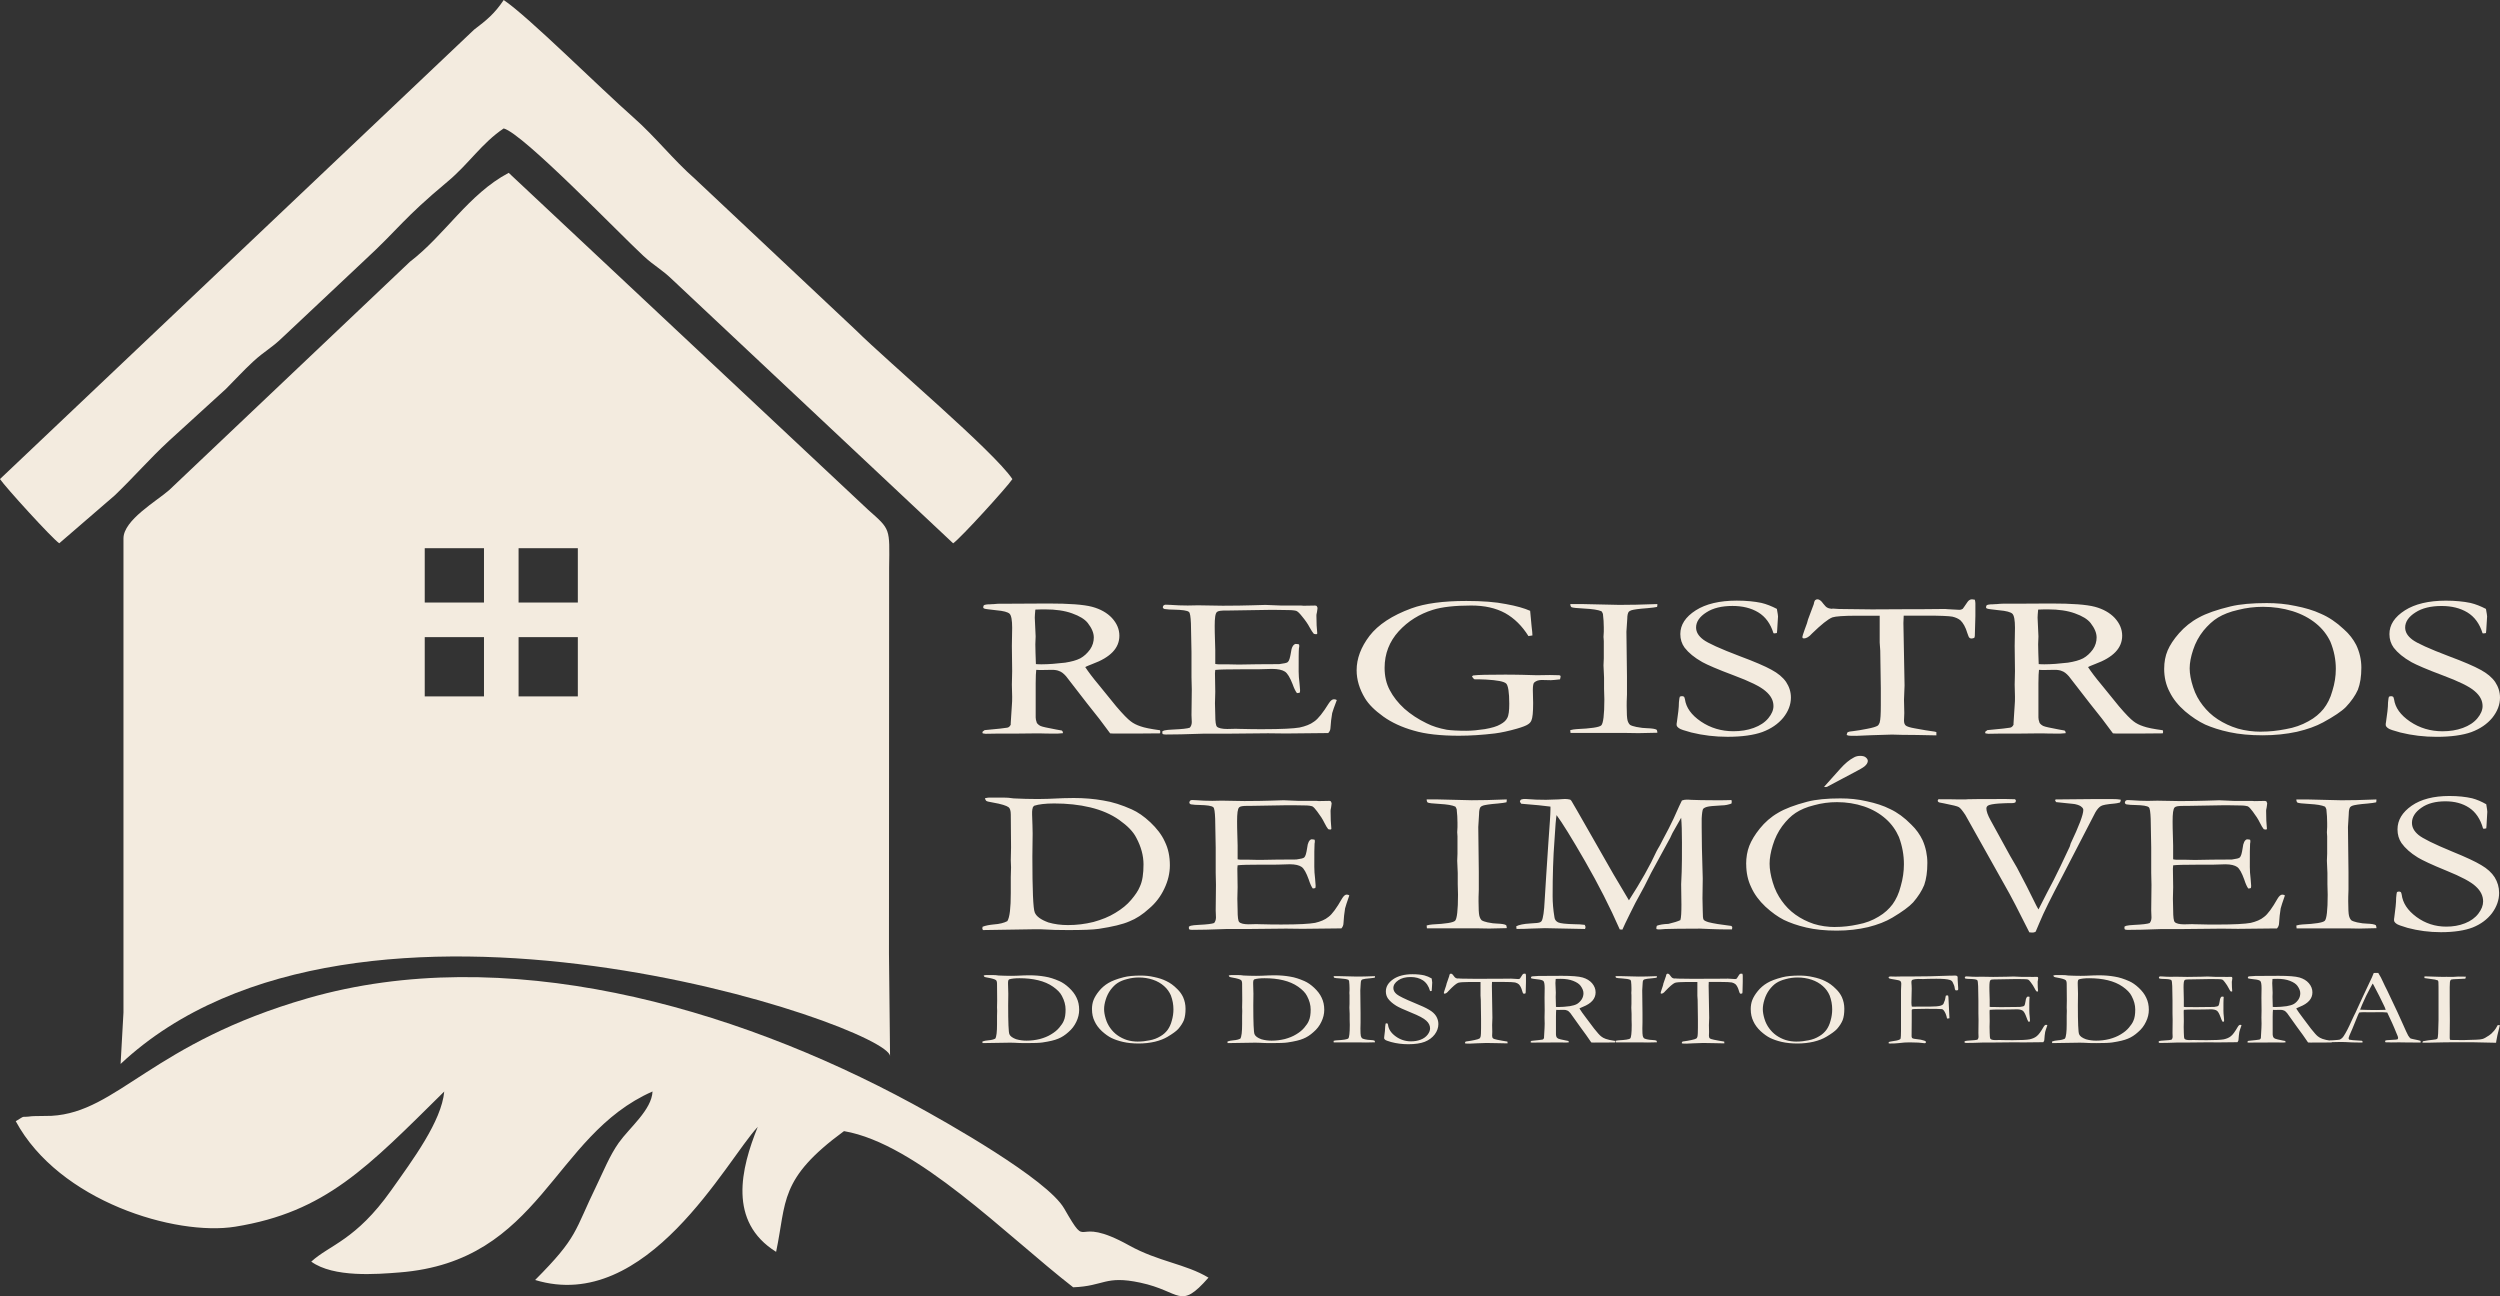
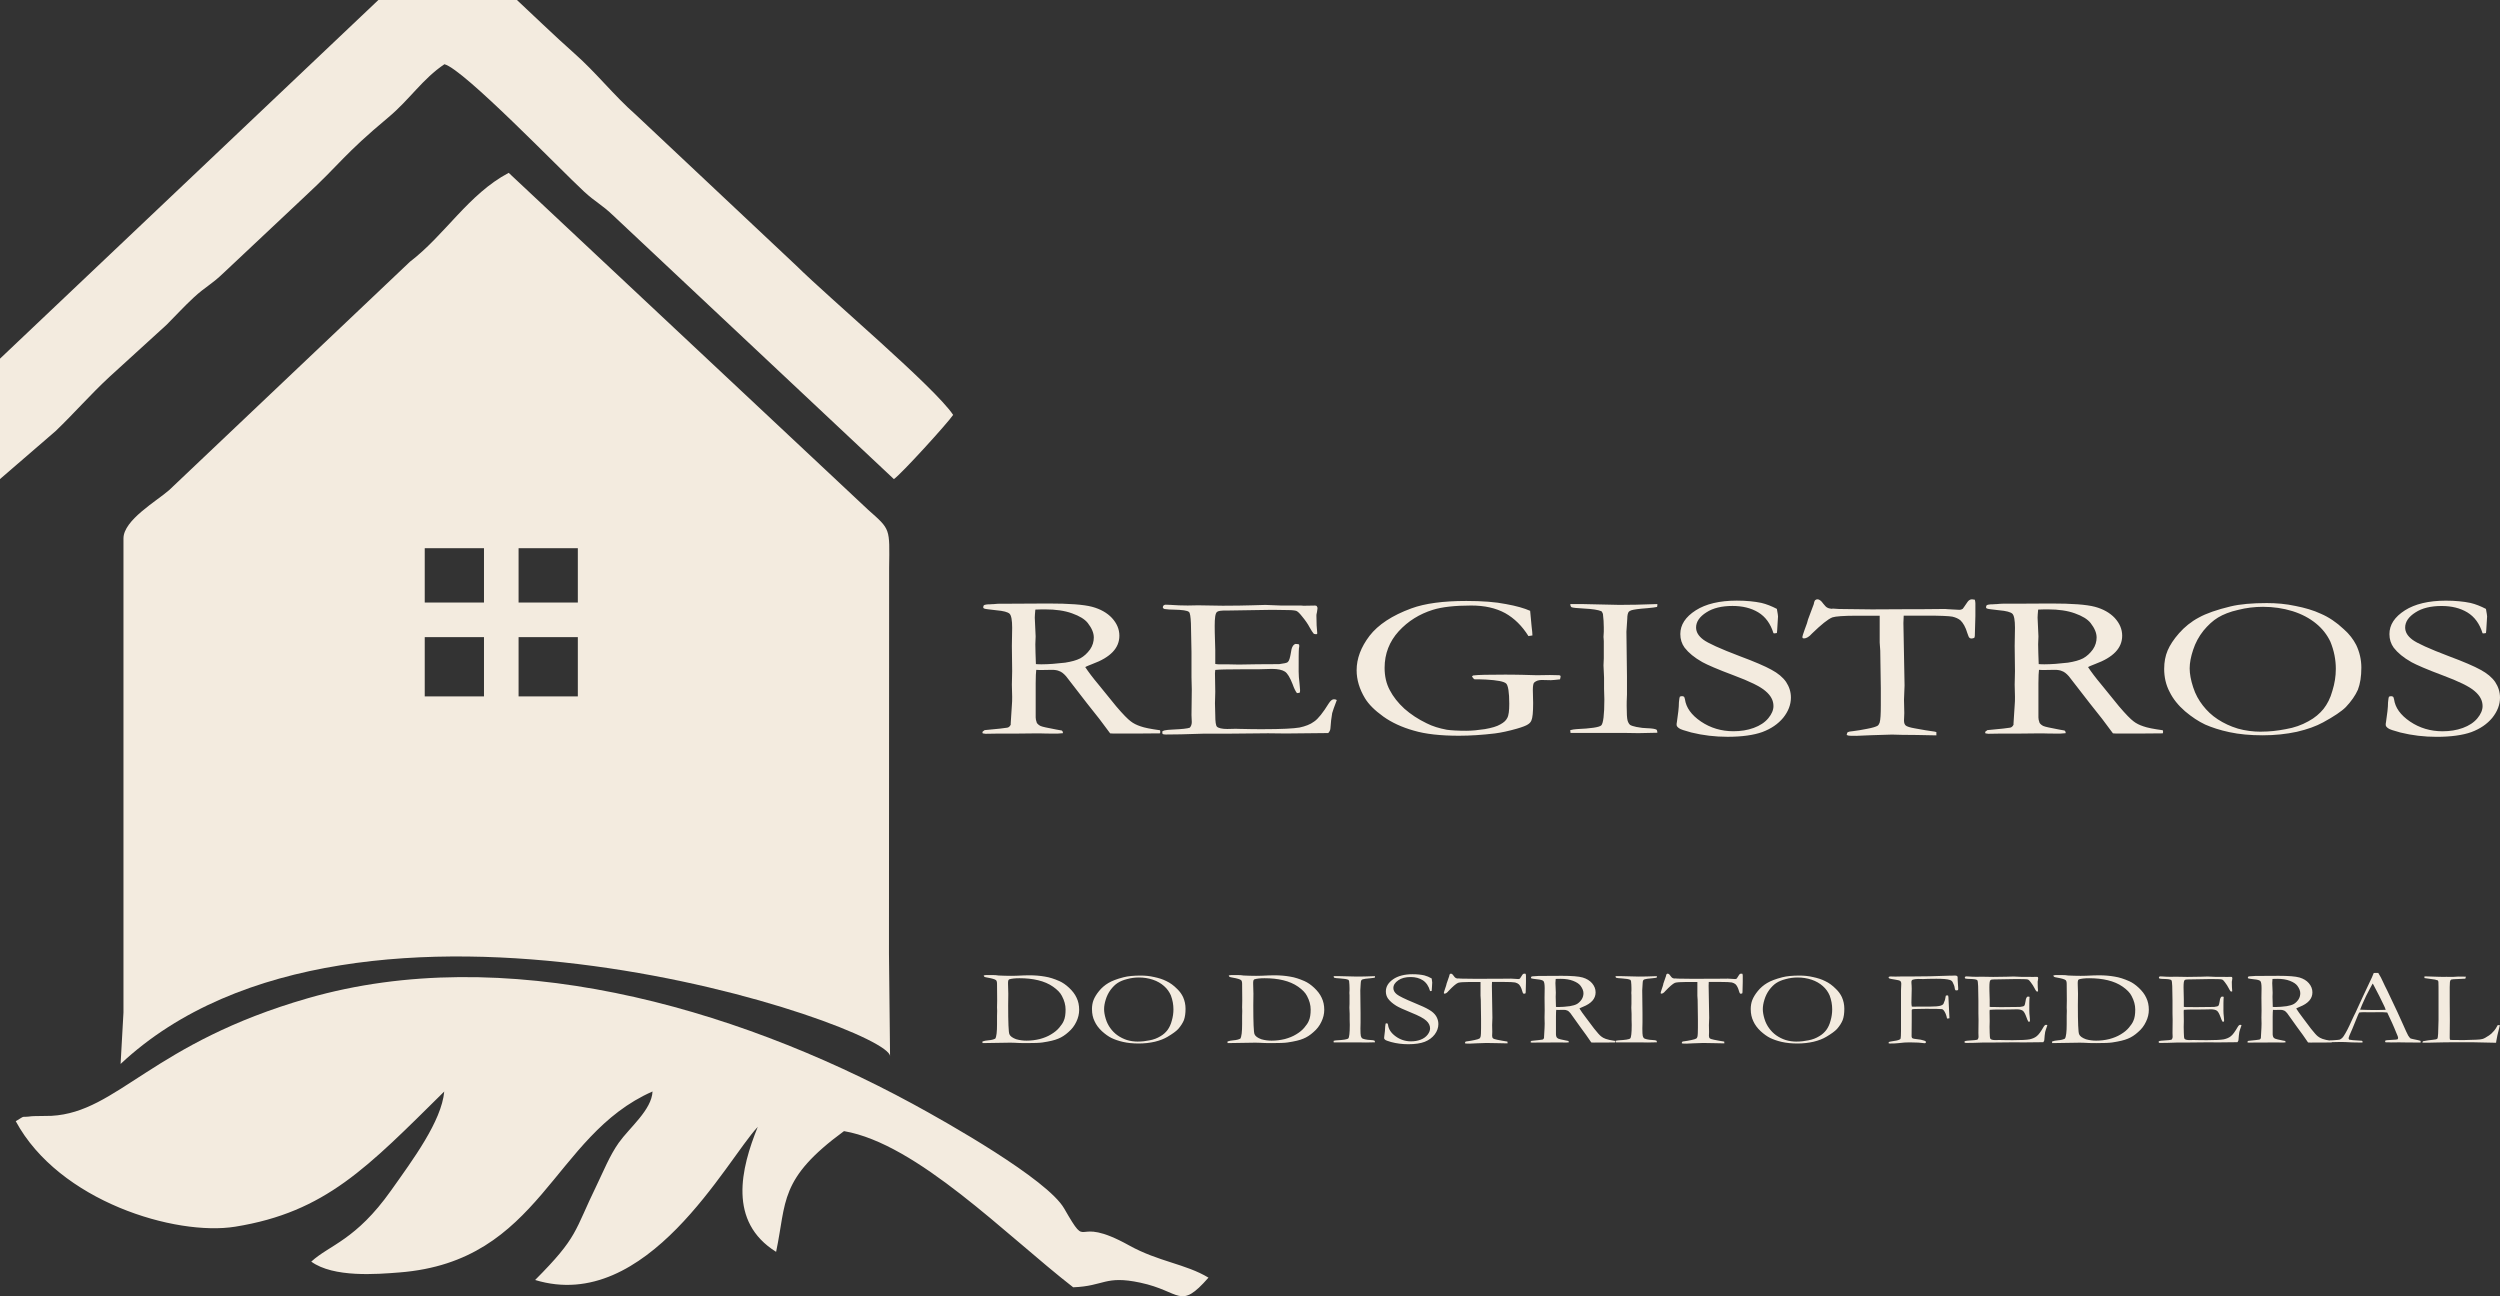
<svg xmlns="http://www.w3.org/2000/svg" xml:space="preserve" width="21.229mm" height="11.007mm" version="1.1" style="shape-rendering:geometricPrecision; text-rendering:geometricPrecision; image-rendering:optimizeQuality; fill-rule:evenodd; clip-rule:evenodd" viewBox="0 0 756.05 392">
  <rect x="0" y="0" width="756.05" height="392" fill="#333333" stroke="none" />
  <defs>
    <style type="text/css">
   
    .fil0 {fill:#F3EBDF}
    .fil1 {fill:#F3EBDF;fill-rule:nonzero}
   
  </style>
  </defs>
  <g id="Camada_x0020_1">
    <path class="fil0" d="M156.83 192.68l17.92 0 0 17.92 -17.92 0 0 -17.92zm-28.38 0l17.92 0 0 17.92 -17.92 0 0 -17.92zm28.38 -26.89l17.92 0 0 16.43 -17.92 0 0 -16.43zm-28.38 0l17.92 0 0 16.43 -17.92 0 0 -16.43zm-91.11 -2.98l0 143.39 -0.87 15.56c71.45,-66.88 232.6,-11.28 232.7,-2.35l-0.33 -31.13 0.05 -116.56c0.15,-12.06 0.49,-11.49 -6.35,-17.55l-108.7 -101.9c-12.17,6.44 -19.22,18.75 -29.87,26.89l-72.83 69.07c-3.73,3.28 -13.8,9.06 -13.8,14.58z" />
-     <path class="fil0" d="M-0 144.88c1.64,2.45 15.75,17.96 17.92,19.42l16.83 -14.53c5.89,-5.67 10.45,-10.99 16.38,-16.48l17.19 -15.67c3.02,-3.02 5.12,-5.38 8.19,-8.23 3.63,-3.35 5.33,-3.87 9.01,-7.42l24.63 -23.16c10.98,-10.16 11.39,-12.35 25.31,-23.98 6.32,-5.29 10.28,-11.58 16.87,-15.99 5.89,1.57 34.85,31.7 42.18,38.48 3.63,3.35 5.33,3.87 9.01,7.42l84.73 79.57c2.17,-1.45 16.29,-16.97 17.92,-19.42 -5.67,-8.47 -37.28,-35.09 -47.45,-45.15l-48.5 -45.6c-6.75,-5.94 -11.95,-12.7 -18.69,-18.65 -10.32,-9.09 -31.83,-30.55 -39.2,-35.48 -2.74,4.09 -5.11,6.05 -8.96,8.96l-143.39 135.92z" />
+     <path class="fil0" d="M-0 144.88l16.83 -14.53c5.89,-5.67 10.45,-10.99 16.38,-16.48l17.19 -15.67c3.02,-3.02 5.12,-5.38 8.19,-8.23 3.63,-3.35 5.33,-3.87 9.01,-7.42l24.63 -23.16c10.98,-10.16 11.39,-12.35 25.31,-23.98 6.32,-5.29 10.28,-11.58 16.87,-15.99 5.89,1.57 34.85,31.7 42.18,38.48 3.63,3.35 5.33,3.87 9.01,7.42l84.73 79.57c2.17,-1.45 16.29,-16.97 17.92,-19.42 -5.67,-8.47 -37.28,-35.09 -47.45,-45.15l-48.5 -45.6c-6.75,-5.94 -11.95,-12.7 -18.69,-18.65 -10.32,-9.09 -31.83,-30.55 -39.2,-35.48 -2.74,4.09 -5.11,6.05 -8.96,8.96l-143.39 135.92z" />
    <path class="fil0" d="M365.48 386.37c-8.8,10.01 -8.18,4.17 -20.68,1.52 -10.66,-2.26 -10.82,1.06 -20.25,1.41 -20.3,-15.77 -47.18,-43.43 -69.31,-47.23 -19.79,14.51 -17.31,21.27 -20.53,36.51 -14.61,-9.12 -10.65,-25.18 -5.55,-37.79 -9.33,9.87 -33.47,56.63 -67.33,46.3 13.13,-13.18 11.72,-14.52 18.66,-28.74 1.94,-3.98 3.87,-8.87 6.64,-12.77 3.28,-4.61 9.95,-9.92 10.21,-15.5 -30.43,13.37 -33.52,51.36 -76.55,54.73 -6.83,0.54 -19.89,1.62 -26.66,-3.27 5.51,-5.07 13.47,-6.45 24.13,-21.51 6.57,-9.28 15.25,-20.9 16.09,-29.94 -23.28,22.98 -35.87,36.46 -63.2,40.88 -18.02,2.91 -53.29,-7.63 -66.39,-31.9 3.36,-2.02 1.18,-0.99 4.82,-1.5 0.59,-0.08 4.86,-0.06 5.99,-0.12 20.1,-1.11 30.38,-22.02 77.61,-35.59 58.96,-16.94 127.66,2.03 182.86,31.98 10.31,5.59 40.69,22.77 45.78,31.62 7.95,13.83 2.04,1.38 19.67,11.19 8.84,4.91 17.13,5.59 23.97,9.73z" />
    <path class="fil1" d="M297.08 221.75m0.61 -0.94c4.07,-0.37 6.41,-0.63 6.93,-0.75 0.43,-0.06 0.78,-0.38 1.04,-0.88l0 -0.37c0,-0.5 0.17,-2.31 0.35,-5.49 0.09,-0.87 0.09,-1.75 0.09,-2.62l-0.09 -3.62 0.09 -4.12 -0.09 -7.61 0.09 -5.49c0,-2.31 -0.26,-3.74 -0.78,-4.25 -0.52,-0.5 -1.82,-0.87 -4.07,-1.06 -2.17,-0.25 -3.29,-0.37 -3.55,-0.5 -0.26,-0.06 -0.35,-0.25 -0.35,-0.43 0,-0.19 0.09,-0.38 0.17,-0.56 0.26,-0.19 0.87,-0.31 1.91,-0.31 0.17,0 0.52,-0.06 1.13,-0.06 0.69,-0.06 1.3,-0.12 1.82,-0.12l3.47 0 11.18 -0.06c6.24,0 10.66,0.31 13.26,1 2.51,0.68 4.51,1.81 5.98,3.37 1.47,1.62 2.25,3.37 2.25,5.37 0,3.74 -2.69,6.55 -8.15,8.55 -0.87,0.37 -1.65,0.62 -2.17,0.94 0.95,1.44 2.25,3.18 3.98,5.24l5.37 6.61c2.08,2.44 3.55,3.93 4.42,4.56 0.78,0.62 1.82,1.13 2.95,1.5 1.21,0.44 3.12,0.81 5.89,1.19 0,0.19 0.09,0.37 0.09,0.5 0,0.12 -0.09,0.25 -0.09,0.44 -3.81,0.06 -8.4,0.06 -13.52,0.06 -0.43,0 -0.87,0 -1.56,-0.06 -1.99,-2.75 -4.33,-5.81 -7.02,-9.11l-6.32 -8.17c-0.78,-0.88 -1.47,-1.37 -2.08,-1.56 -0.52,-0.25 -1.3,-0.37 -2.17,-0.37l-3.64 0.06 -1.12 -0.06c-0.09,0.69 -0.17,2 -0.17,4l0 10.42c0,0.38 0.09,0.94 0.35,1.62 0.26,0.37 0.61,0.69 1.13,0.94 0.52,0.25 2.08,0.56 4.68,1.06l1.73 0.31c0.26,0.19 0.35,0.44 0.35,0.81 -0.78,0.06 -1.3,0.12 -1.56,0.12 -2.6,0 -4.33,0 -5.37,-0.06 -0.52,0 -0.95,0 -1.3,0l-5.72 0.06 -5.63 0c-0.26,0 -1.56,0 -3.81,0.06l-0.87 -0.12 -0.09 -0.31c0,-0.19 0.17,-0.37 0.61,-0.62zm15.6 -19.97c0.78,0.06 1.39,0.06 1.73,0.06 2.08,0 4.42,-0.19 7.1,-0.5 1.91,-0.31 3.38,-0.69 4.59,-1.31 1.13,-0.63 2.08,-1.5 2.95,-2.69 0.78,-1.13 1.13,-2.37 1.13,-3.62 0,-1.37 -0.61,-2.81 -1.82,-4.37 -0.95,-1.19 -2.51,-2.12 -4.77,-2.93 -2.25,-0.81 -4.94,-1.19 -8.06,-1.19 -0.78,0 -1.82,0 -3.03,0.06 -0.09,1.06 -0.17,1.87 -0.17,2.43l0.26 5.68 -0.09 2.37c0,1.56 0.09,3.56 0.17,5.99zm38.21 20.91m0 -0.56c0.26,-0.19 0.52,-0.25 0.69,-0.31 0.52,-0.12 1.3,-0.19 2.51,-0.25 2.77,-0.12 4.42,-0.31 5.11,-0.56 0.35,-0.38 0.61,-0.94 0.61,-1.69l-0.09 -2.12 0.09 -7.74 -0.09 -3.68 0 -7.61 -0.17 -8.68c-0.09,-2.06 -0.26,-3.24 -0.61,-3.49 -0.52,-0.44 -1.99,-0.63 -4.51,-0.69 -1.04,0 -1.99,-0.06 -2.86,-0.19 -0.35,-0.12 -0.52,-0.31 -0.52,-0.56 0,-0.12 0.09,-0.38 0.26,-0.56 0.17,-0.12 0.43,-0.19 0.61,-0.19 0.43,0 0.87,0.06 1.47,0.06 1.65,0.12 3.38,0.19 5.2,0.19l3.12 -0.06 7.45 0.12c3.73,0 6.59,-0.06 8.67,-0.12 2.08,-0.06 3.55,-0.12 4.25,-0.12 0.61,0 2.25,0.06 4.85,0.19l5.98 0 0.69 0.06 3.55 -0.06 0.43 0.12c0.09,0.19 0.17,0.38 0.26,0.56 0,0.25 -0.09,0.69 -0.17,1.31 -0.17,0.56 -0.17,0.94 -0.17,1.06 0,2.12 0.09,3.93 0.26,5.37 0,0.12 -0.09,0.19 -0.26,0.25 -0.26,0 -0.61,-0.06 -0.78,-0.12 -0.35,-0.37 -0.78,-1.06 -1.3,-2 -0.52,-1 -1.3,-2.12 -2.34,-3.37 -0.69,-0.87 -1.21,-1.37 -1.65,-1.56 -0.35,-0.12 -1.21,-0.25 -2.43,-0.25 -0.26,0 -1.56,0 -3.9,-0.06 -0.61,0 -1.21,0 -1.82,0l-12.04 0.19 -1.04 0c-1.56,0 -2.43,0.12 -2.77,0.44 -0.52,0.43 -0.69,1.87 -0.69,4.24 0,0.25 0,2.69 0.17,7.3l0 4.18c0.35,0.06 0.69,0.12 1.04,0.12l0.69 0c0.43,0 1.13,0 2.08,0 1.47,0.06 2.43,0.06 2.95,0.06 0.35,0 0.61,0 0.87,0 3.03,-0.06 6.93,-0.12 11.7,-0.12 1.47,-0.19 2.34,-0.37 2.6,-0.62 0.43,-0.37 0.69,-1.31 0.95,-2.87 0.17,-1.56 0.69,-2.44 1.39,-2.62 0.43,0 0.69,0.06 1.04,0.12 0.09,0.19 0.09,0.31 0.09,0.5 0,0.12 0,0.37 -0.09,0.69 -0.09,0.75 -0.09,3.12 -0.09,7.05 0,1.06 0.09,2.25 0.26,3.56 0.09,1.25 0.17,2 0.17,2.06 0,0.19 0,0.44 -0.09,0.75 -0.26,0.06 -0.43,0.12 -0.61,0.12l-0.26 0c-0.43,-0.56 -0.87,-1.44 -1.3,-2.68 -0.78,-2 -1.56,-3.31 -2.34,-3.81 -0.78,-0.5 -2.08,-0.81 -3.9,-0.81 -0.35,0 -1.13,0.06 -2.17,0.06 -1.04,0.06 -2.51,0.06 -4.59,0.06l-2.77 0c-3.9,0 -6.41,0.06 -7.62,0.19l-0.09 1 0.09 5.62 -0.09 3.5 0.09 3.49c0,2.06 0.17,3.24 0.52,3.56 0.43,0.43 1.56,0.69 3.12,0.69l2.6 -0.06c0.17,0 1.13,0.06 2.6,0.06 1.56,0.06 3.47,0.06 5.72,0.06 5.46,0 9.1,-0.19 10.92,-0.5 1.73,-0.37 3.29,-0.94 4.42,-1.81 1.21,-0.81 2.69,-2.69 4.42,-5.49 0.52,-0.81 1.04,-1.25 1.56,-1.25 0.26,0 0.61,0.06 0.87,0.25 -0.78,2 -1.21,3.31 -1.39,3.93 -0.26,1.44 -0.43,2.93 -0.52,4.43 0,0.62 -0.26,1.19 -0.69,1.62l-0.95 0 -11.87 0.12 -5.37 -0.06 -12.65 0.12 -5.2 0c-0.69,0 -1.3,0 -1.82,0 -5.11,0.19 -8.84,0.25 -11.26,0.25 -0.43,0 -0.69,-0.06 -0.87,-0.12 -0.17,-0.12 -0.17,-0.31 -0.17,-0.5l0 -0.31zm58.74 0.56m52.51 -37.01l0.43 4.62c0.17,1.37 0.26,2.31 0.26,2.81l-1.21 0.19c-1.91,-3.06 -4.25,-5.37 -7.02,-6.93 -2.86,-1.56 -6.24,-2.31 -10.31,-2.31 -4.94,0 -8.84,0.44 -11.61,1.31 -3.99,1.25 -7.45,3.37 -10.31,6.49 -2.77,3.06 -4.25,6.74 -4.25,11.04 0,2.56 0.52,4.81 1.56,6.74 1.04,2 2.51,3.87 4.42,5.62 1.91,1.69 4.16,3.18 6.76,4.43 1.73,0.88 3.73,1.5 6.07,1.94 1.3,0.19 3.29,0.31 5.89,0.31 1.73,0 3.55,-0.19 5.63,-0.5 2.08,-0.37 3.64,-0.81 4.68,-1.44 1.04,-0.56 1.73,-1.19 2.08,-1.93 0.43,-0.75 0.61,-2.18 0.61,-4.31 0,-3.5 -0.35,-5.56 -0.95,-6.12 -0.69,-0.62 -2.69,-1 -6.15,-1.19l-1.73 -0.06 -1.13 0c-0.17,0 -0.35,0 -0.69,-0.06l-0.61 -0.75c0,-0.12 0.09,-0.25 0.35,-0.37 1.39,-0.19 4.59,-0.25 9.53,-0.25 1.13,0 2.86,0 5.37,0.06l4.33 0.12 3.99 -0.06c0.78,0 1.65,0.06 2.77,0.06 0.17,0.06 0.26,0.06 0.35,0.13 0.09,0.06 0.09,0.12 0.09,0.25 0,0.25 -0.09,0.5 -0.17,0.87 -1.21,0.12 -2.17,0.25 -2.77,0.25l-2.77 -0.06c-0.95,0 -1.65,0.25 -2.25,0.75 -0.26,0.19 -0.43,0.94 -0.43,2.25l0.09 3.99c0,2.75 -0.17,4.49 -0.52,5.24 -0.17,0.44 -0.52,0.87 -1.04,1.19 -0.52,0.37 -1.65,0.81 -3.38,1.31 -2.43,0.69 -4.68,1.19 -6.67,1.44 -3.73,0.44 -7.37,0.69 -10.83,0.69 -5.55,0 -10.14,-0.5 -13.69,-1.56 -3.55,-1 -6.67,-2.44 -9.19,-4.25 -2.6,-1.87 -4.42,-3.68 -5.55,-5.55 -1.65,-2.75 -2.51,-5.56 -2.51,-8.43 0,-3.56 1.3,-6.99 3.9,-10.42 2.6,-3.37 6.85,-6.18 12.65,-8.3 4.07,-1.5 9.62,-2.25 16.64,-2.25 4.85,0 8.84,0.31 11.96,0.94 3.12,0.56 5.55,1.25 7.37,2.06zm12.13 37.01m0 -0.94c0.61,-0.19 1.3,-0.25 1.91,-0.31 4.33,-0.19 6.85,-0.56 7.45,-1.12 0.61,-0.56 0.95,-3.18 0.95,-7.86l-0.09 -3.18 0 -3.37 -0.17 -3.75 0.09 -2.12 0 -2.44 0 -2.81 -0.09 -1.25 0.09 -1.56c0,-0.37 0,-0.81 0,-1.31 0,-1.31 -0.09,-2.62 -0.26,-4.06 -0.09,-0.31 -0.26,-0.56 -0.43,-0.81 -1.04,-0.44 -2.77,-0.69 -5.11,-0.81 -2.34,-0.12 -3.64,-0.25 -3.98,-0.43 -0.17,-0.12 -0.35,-0.44 -0.35,-0.94l3.55 0 11.26 0.25c2.86,0 6.76,-0.06 11.52,-0.25 0,0.31 0,0.62 -0.09,0.87 -0.52,0.12 -1.47,0.25 -2.86,0.37 -2.69,0.19 -4.25,0.44 -4.85,0.62 -0.43,0.12 -0.69,0.31 -0.87,0.5 -0.26,0.37 -0.43,1.06 -0.43,2.06l-0.26 3.93 0.17 13.6 0 5.37c-0.09,1.68 -0.09,2.87 -0.09,3.49 0,2.25 0.09,3.75 0.26,4.37 0.17,0.62 0.43,1.06 0.78,1.37 0.43,0.25 1.04,0.43 1.91,0.62 1.3,0.25 2.34,0.37 3.12,0.37 1.56,0.06 2.6,0.19 3.03,0.5 0.09,0.25 0.17,0.5 0.17,0.69l0 0.19c-2.6,0.06 -4.51,0.12 -5.72,0.12 -0.78,0 -1.99,-0.06 -3.81,-0.06l-5.89 0 -10.05 0 -0.78 0 -0.09 -0.87zm32.15 0.94m30.33 -37.63c0.26,1.37 0.35,2.12 0.35,2.31l-0.17 2.75c-0.09,1.19 -0.09,1.94 -0.17,2.25 -0.26,0.06 -0.52,0.12 -0.69,0.12l-0.35 -0.06c-0.87,-2.87 -2.43,-4.99 -4.59,-6.3 -2.17,-1.31 -4.77,-1.94 -7.8,-1.94 -3.21,0 -5.89,0.63 -7.89,1.94 -2.08,1.31 -3.12,2.87 -3.12,4.56 0,1.37 0.69,2.56 2.17,3.68 1.39,1.06 5.11,2.75 11,4.99 4.51,1.68 7.71,3.06 9.62,4.12 1.99,1.06 3.47,2.31 4.42,3.68 0.95,1.44 1.47,3 1.47,4.74 0,2.12 -0.78,4.18 -2.34,6.12 -1.56,1.87 -3.64,3.31 -6.33,4.31 -2.6,0.93 -6.15,1.43 -10.48,1.43 -3.81,0 -7.45,-0.43 -11,-1.31 -1.99,-0.56 -3.29,-0.93 -3.73,-1.31 -0.43,-0.31 -0.69,-0.62 -0.69,-1 0,-0.25 0,-0.5 0.09,-0.87 0.35,-2.37 0.61,-4.37 0.61,-5.93 0.09,-0.94 0.17,-1.5 0.26,-1.68 0.17,-0.12 0.35,-0.19 0.69,-0.19 0.17,0 0.43,0.06 0.61,0.19 0.09,0.12 0.17,0.37 0.26,0.75 0.35,2.5 1.91,4.74 4.85,6.74 2.86,1.93 6.15,2.93 9.79,2.93 2.25,0 4.25,-0.31 6.15,-1 1.91,-0.69 3.38,-1.68 4.42,-2.93 1.04,-1.25 1.56,-2.5 1.56,-3.68 0,-1.68 -0.78,-3.18 -2.43,-4.56 -1.56,-1.37 -4.77,-2.93 -9.62,-4.74 -4.85,-1.81 -7.97,-3.18 -9.45,-3.99 -2.43,-1.37 -4.16,-2.81 -5.37,-4.37 -0.87,-1.19 -1.3,-2.56 -1.3,-4.12 0,-2.81 1.56,-5.18 4.68,-7.18 3.03,-1.93 7.19,-2.93 12.39,-2.93 2.86,0 5.37,0.25 7.45,0.69 1.56,0.37 3.12,1 4.68,1.81zm7.71 37.63m1.73 -34.45l1.73 -4.62c0.09,-0.63 0.26,-1 0.43,-1.19 0.26,-0.19 0.43,-0.25 0.69,-0.25 0.52,0 1.13,0.43 1.73,1.31 0.52,0.62 0.87,1.06 1.21,1.19 0.26,0.19 0.78,0.31 1.3,0.37l0.43 -0.06 1.82 0.12 9.97 0.12 11.78 -0.06 3.47 0 6.59 -0.06c0.26,0 0.61,0 1.04,0.06 1.91,0.12 3.12,0.19 3.55,0.19 0.43,0 0.78,-0.12 1.04,-0.31 0.09,-0.06 0.52,-0.75 1.39,-2 0.35,-0.56 0.87,-0.87 1.39,-0.87 0.17,0 0.52,0.06 0.87,0.12 0.09,0.37 0.17,0.75 0.17,1.06l0 1.25 0 2.56c0,0.62 -0.09,2.62 -0.17,6.05 0,0.19 -0.09,0.44 -0.17,0.63 -0.35,0.12 -0.61,0.19 -0.87,0.19 -0.17,0 -0.43,-0.06 -0.61,-0.25 -0.17,-0.12 -0.35,-0.62 -0.61,-1.37 -0.52,-1.81 -1.3,-3.12 -2.08,-3.87 -0.61,-0.5 -1.39,-0.87 -2.43,-1.12 -1.04,-0.19 -3.64,-0.31 -7.63,-0.31 -3.21,0 -5.55,0 -7.11,0 0,0.81 -0.09,1.56 -0.09,2.25l0.35 18.85c0,0.75 -0.09,2.18 -0.17,4.31l0.09 4.06 -0.09 2.25c0,0.69 0.17,1.19 0.52,1.5 0.35,0.31 1.3,0.62 2.77,0.87 2.6,0.5 4.33,0.75 5.2,0.87 0.52,0.06 0.95,0.13 1.3,0.25l0 1 -5.98 -0.12c-3.38,0 -5.81,-0.06 -7.45,-0.12l-6.24 0.19 -4.51 0.19c-1.3,0 -2.08,0 -2.34,-0.06l-0.61 -0.19c0.09,-0.44 0.17,-0.75 0.35,-0.87 0.26,-0.12 0.78,-0.25 1.65,-0.31 1.13,-0.12 2.51,-0.37 4.16,-0.69 1.65,-0.31 2.69,-0.62 3.21,-0.94 0.26,-0.19 0.43,-0.5 0.61,-0.94 0.26,-0.87 0.35,-2.62 0.35,-5.24l0 -5.18 -0.17 -11.36 -0.17 -2.44 0 -8.11c-1.82,0 -4.07,0 -6.85,0 -4.07,0 -6.5,0.19 -7.45,0.5 -1.39,0.56 -3.38,2.19 -6.15,4.87 -0.87,1 -1.73,1.5 -2.43,1.5l-0.35 -0.06c-0.09,-0.12 -0.17,-0.25 -0.17,-0.31 0,-0.25 0.26,-1 0.69,-2.24 0.61,-1.56 0.95,-2.62 1.04,-3.12zm53.55 34.45m0.61 -0.94c4.07,-0.37 6.41,-0.63 6.93,-0.75 0.43,-0.06 0.78,-0.38 1.04,-0.88l0 -0.37c0,-0.5 0.17,-2.31 0.35,-5.49 0.09,-0.87 0.09,-1.75 0.09,-2.62l-0.09 -3.62 0.09 -4.12 -0.09 -7.61 0.09 -5.49c0,-2.31 -0.26,-3.74 -0.78,-4.25 -0.52,-0.5 -1.82,-0.87 -4.07,-1.06 -2.17,-0.25 -3.29,-0.37 -3.55,-0.5 -0.26,-0.06 -0.35,-0.25 -0.35,-0.43 0,-0.19 0.09,-0.38 0.17,-0.56 0.26,-0.19 0.87,-0.31 1.91,-0.31 0.17,0 0.52,-0.06 1.13,-0.06 0.69,-0.06 1.3,-0.12 1.82,-0.12l3.47 0 11.18 -0.06c6.24,0 10.66,0.31 13.26,1 2.51,0.68 4.5,1.81 5.98,3.37 1.47,1.62 2.25,3.37 2.25,5.37 0,3.74 -2.69,6.55 -8.15,8.55 -0.87,0.37 -1.65,0.62 -2.17,0.94 0.95,1.44 2.25,3.18 3.98,5.24l5.37 6.61c2.08,2.44 3.55,3.93 4.42,4.56 0.78,0.62 1.82,1.13 2.95,1.5 1.21,0.44 3.12,0.81 5.89,1.19 0,0.19 0.09,0.37 0.09,0.5 0,0.12 -0.09,0.25 -0.09,0.44 -3.81,0.06 -8.41,0.06 -13.52,0.06 -0.43,0 -0.87,0 -1.56,-0.06 -1.99,-2.75 -4.33,-5.81 -7.02,-9.11l-6.33 -8.17c-0.78,-0.88 -1.47,-1.37 -2.08,-1.56 -0.52,-0.25 -1.3,-0.37 -2.17,-0.37l-3.64 0.06 -1.13 -0.06c-0.09,0.69 -0.17,2 -0.17,4l0 10.42c0,0.38 0.09,0.94 0.35,1.62 0.26,0.37 0.61,0.69 1.13,0.94 0.52,0.25 2.08,0.56 4.68,1.06l1.73 0.31c0.26,0.19 0.35,0.44 0.35,0.81 -0.78,0.06 -1.3,0.12 -1.56,0.12 -2.6,0 -4.33,0 -5.37,-0.06 -0.52,0 -0.95,0 -1.3,0l-5.72 0.06 -5.63 0c-0.26,0 -1.56,0 -3.81,0.06l-0.87 -0.12 -0.09 -0.31c0,-0.19 0.17,-0.37 0.61,-0.62zm15.6 -19.97c0.78,0.06 1.39,0.06 1.73,0.06 2.08,0 4.42,-0.19 7.1,-0.5 1.91,-0.31 3.38,-0.69 4.59,-1.31 1.13,-0.63 2.08,-1.5 2.95,-2.69 0.78,-1.13 1.13,-2.37 1.13,-3.62 0,-1.37 -0.61,-2.81 -1.82,-4.37 -0.95,-1.19 -2.51,-2.12 -4.77,-2.93 -2.25,-0.81 -4.94,-1.19 -8.06,-1.19 -0.78,0 -1.82,0 -3.03,0.06 -0.09,1.06 -0.17,1.87 -0.17,2.43l0.26 5.68 -0.09 2.37c0,1.56 0.09,3.56 0.17,5.99z" />
    <path class="fil1" d="M654.49 221.75m0 -19.47c0,-2.06 0.35,-3.93 1.04,-5.55 0.69,-1.62 1.82,-3.37 3.47,-5.24 1.65,-1.87 3.64,-3.5 5.98,-4.74 2.25,-1.25 5.46,-2.37 9.62,-3.37 2.86,-0.68 6.5,-1 10.92,-1 2.95,0 5.81,0.25 8.67,0.87 2.86,0.56 5.46,1.31 7.71,2.37 2.34,1 4.68,2.56 6.93,4.68 1.65,1.44 2.86,3.06 3.73,4.74 1.04,2.18 1.56,4.49 1.56,6.86 0,2.69 -0.35,4.87 -1.04,6.68 -0.78,1.75 -1.99,3.49 -3.64,5.24 -1.3,1.31 -3.64,2.87 -6.85,4.62 -2.17,1.19 -4.77,2.12 -7.97,2.87 -3.21,0.69 -6.67,1.06 -10.31,1.06 -3.81,0 -7.11,-0.31 -10.05,-0.94 -2.95,-0.62 -5.37,-1.44 -7.37,-2.31 -1.99,-0.94 -3.99,-2.25 -6.07,-4 -2.08,-1.81 -3.64,-3.74 -4.68,-5.87 -1.13,-2.12 -1.65,-4.49 -1.65,-6.99zm29.37 18.98c2.43,0 4.85,-0.25 7.37,-0.75 2.6,-0.43 4.85,-1.25 6.85,-2.37 1.99,-1.06 3.47,-2.37 4.59,-3.74 1.13,-1.44 2.08,-3.24 2.69,-5.49 0.69,-2.19 1.04,-4.43 1.04,-6.62 0,-2.75 -0.52,-5.49 -1.65,-8.24 -0.95,-2 -2.34,-3.87 -4.33,-5.49 -1.99,-1.62 -4.33,-2.87 -7.11,-3.74 -2.86,-0.88 -5.81,-1.31 -8.92,-1.31 -2.6,0 -5.11,0.31 -7.54,0.93 -2.51,0.56 -4.51,1.37 -6.07,2.31 -1.56,0.94 -3.03,2.31 -4.42,3.99 -1.39,1.75 -2.43,3.68 -3.12,5.81 -0.69,2.06 -1.04,3.93 -1.04,5.56 0,1.68 0.35,3.56 1.04,5.68 0.69,2.19 1.73,4 2.95,5.56 1.21,1.56 2.69,3 4.51,4.18 1.82,1.19 3.81,2.12 6.07,2.81 2.17,0.62 4.59,0.94 7.1,0.94zm37.61 0.5m30.33 -37.63c0.26,1.37 0.35,2.12 0.35,2.31l-0.17 2.75c-0.09,1.19 -0.09,1.94 -0.17,2.25 -0.26,0.06 -0.52,0.12 -0.69,0.12l-0.35 -0.06c-0.87,-2.87 -2.43,-4.99 -4.59,-6.3 -2.17,-1.31 -4.77,-1.94 -7.8,-1.94 -3.21,0 -5.89,0.63 -7.89,1.94 -2.08,1.31 -3.12,2.87 -3.12,4.56 0,1.37 0.69,2.56 2.17,3.68 1.39,1.06 5.11,2.75 11,4.99 4.51,1.68 7.71,3.06 9.62,4.12 1.99,1.06 3.47,2.31 4.42,3.68 0.95,1.44 1.47,3 1.47,4.74 0,2.12 -0.78,4.18 -2.34,6.12 -1.56,1.87 -3.64,3.31 -6.32,4.31 -2.6,0.93 -6.15,1.43 -10.48,1.43 -3.81,0 -7.45,-0.43 -11,-1.31 -1.99,-0.56 -3.29,-0.93 -3.73,-1.31 -0.43,-0.31 -0.69,-0.62 -0.69,-1 0,-0.25 0,-0.5 0.09,-0.87 0.35,-2.37 0.61,-4.37 0.61,-5.93 0.09,-0.94 0.17,-1.5 0.26,-1.68 0.17,-0.12 0.35,-0.19 0.69,-0.19 0.17,0 0.43,0.06 0.61,0.19 0.09,0.12 0.17,0.37 0.26,0.75 0.35,2.5 1.91,4.74 4.85,6.74 2.86,1.93 6.15,2.93 9.79,2.93 2.25,0 4.25,-0.31 6.15,-1 1.9,-0.69 3.38,-1.68 4.42,-2.93 1.04,-1.25 1.56,-2.5 1.56,-3.68 0,-1.68 -0.78,-3.18 -2.43,-4.56 -1.56,-1.37 -4.77,-2.93 -9.62,-4.74 -4.85,-1.81 -7.97,-3.18 -9.45,-3.99 -2.43,-1.37 -4.16,-2.81 -5.37,-4.37 -0.87,-1.19 -1.3,-2.56 -1.3,-4.12 0,-2.81 1.56,-5.18 4.68,-7.18 3.03,-1.93 7.19,-2.93 12.39,-2.93 2.86,0 5.37,0.25 7.45,0.69 1.56,0.37 3.12,1 4.68,1.81z" />
-     <path class="fil1" d="M297.08 280.82m0.08 -0.56c0.95,-0.37 2.07,-0.56 3.34,-0.69 1.83,-0.12 3.19,-0.5 4.14,-1 0.72,-1.13 1.04,-4 1.04,-8.55l0 -4.8 0.08 -2.93 -0.08 -2.12 0.08 -3.93 -0.08 -9.92c0,-1.12 -0.24,-1.87 -0.64,-2.18 -0.64,-0.5 -2.23,-1 -4.78,-1.44 -1.04,-0.19 -1.75,-0.31 -1.99,-0.5 -0.16,-0.12 -0.32,-0.43 -0.4,-0.81 0.64,-0.12 1.04,-0.19 1.28,-0.19l2.71 0 1.52 0c0.95,0 1.99,0.06 3.18,0.25 2.39,0.12 4.78,0.19 7.33,0.19 0.72,0 1.75,-0.06 3.11,-0.06 3.59,-0.19 6.13,-0.25 7.72,-0.25 3.11,0 6.14,0.25 8.92,0.75 2.79,0.43 5.66,1.37 8.6,2.68 1.83,0.81 3.74,2.12 5.66,3.93 1.91,1.81 3.43,3.74 4.38,5.87 1.04,2.12 1.51,4.49 1.51,7.12 0,2.37 -0.56,4.74 -1.67,7.05 -1.11,2.37 -2.63,4.37 -4.62,6.05 -1.91,1.75 -3.9,3.06 -5.97,3.87 -1.99,0.88 -5.1,1.62 -9.24,2.25 -1.75,0.25 -4.78,0.37 -9.24,0.37 -2.95,0 -5.34,-0.06 -7.17,-0.19 -0.72,-0.06 -1.51,-0.06 -2.31,-0.06 -0.16,0 -0.32,0 -0.48,0l-15.85 0.25 -0.08 -0.25c-0.08,-0.06 -0.08,-0.19 -0.08,-0.31l0.08 -0.44zm19.83 -1.31c1.91,0.56 3.9,0.81 5.97,0.81 2.63,0 5.18,-0.31 7.73,-0.94 2.47,-0.69 4.7,-1.56 6.61,-2.75 1.99,-1.19 3.59,-2.5 4.78,-3.93 1.28,-1.5 2.15,-2.81 2.63,-4 0.8,-1.68 1.11,-3.93 1.11,-6.74 0,-2.62 -0.72,-5.31 -2.15,-7.99 -0.96,-1.93 -2.71,-3.68 -5.18,-5.43 -2.47,-1.75 -5.42,-3 -8.76,-3.81 -3.35,-0.81 -7.01,-1.19 -10.91,-1.19 -2.71,0 -4.7,0.25 -6.05,0.69 -0.16,0.12 -0.24,0.25 -0.4,0.44 -0.16,0.5 -0.24,1 -0.24,1.37 0,0.31 0,0.63 0,0.94 0.08,2.37 0.16,4.25 0.16,5.68l-0.08 6.93c0,10.11 0.24,15.79 0.72,16.91 0.47,1.19 1.83,2.18 4.06,3zm42.53 1.87m0 -0.56c0.24,-0.19 0.48,-0.25 0.64,-0.31 0.48,-0.12 1.2,-0.19 2.31,-0.25 2.55,-0.12 4.06,-0.31 4.7,-0.56 0.32,-0.38 0.56,-0.94 0.56,-1.69l-0.08 -2.12 0.08 -7.74 -0.08 -3.68 0 -7.61 -0.16 -8.68c-0.08,-2.06 -0.24,-3.24 -0.56,-3.49 -0.48,-0.44 -1.83,-0.63 -4.14,-0.69 -0.95,0 -1.83,-0.06 -2.63,-0.19 -0.32,-0.12 -0.48,-0.31 -0.48,-0.56 0,-0.12 0.08,-0.38 0.24,-0.56 0.16,-0.12 0.4,-0.19 0.56,-0.19 0.4,0 0.8,0.06 1.36,0.06 1.51,0.12 3.11,0.19 4.78,0.19l2.87 -0.06 6.85 0.12c3.43,0 6.05,-0.06 7.97,-0.12 1.91,-0.06 3.27,-0.12 3.9,-0.12 0.56,0 2.07,0.06 4.46,0.19l5.5 0 0.63 0.06 3.27 -0.06 0.4 0.12c0.08,0.19 0.16,0.38 0.24,0.56 0,0.25 -0.08,0.69 -0.16,1.31 -0.16,0.56 -0.16,0.94 -0.16,1.06 0,2.12 0.08,3.93 0.24,5.37 0,0.12 -0.08,0.19 -0.24,0.25 -0.24,0 -0.56,-0.06 -0.72,-0.12 -0.32,-0.37 -0.72,-1.06 -1.19,-1.99 -0.48,-1 -1.2,-2.12 -2.15,-3.37 -0.64,-0.87 -1.11,-1.37 -1.51,-1.56 -0.32,-0.12 -1.11,-0.25 -2.23,-0.25 -0.24,0 -1.44,0 -3.59,-0.06 -0.56,0 -1.11,0 -1.67,0l-11.07 0.19 -0.95 0c-1.44,0 -2.23,0.12 -2.55,0.44 -0.48,0.43 -0.64,1.87 -0.64,4.24 0,0.25 0,2.69 0.16,7.3l0 4.18c0.32,0.06 0.64,0.12 0.95,0.12l0.64 0c0.4,0 1.04,0 1.91,0 1.35,0.06 2.23,0.06 2.71,0.06 0.32,0 0.56,0 0.8,0 2.79,-0.06 6.37,-0.12 10.75,-0.12 1.35,-0.19 2.15,-0.37 2.39,-0.62 0.4,-0.37 0.64,-1.31 0.88,-2.87 0.16,-1.56 0.64,-2.43 1.28,-2.62 0.4,0 0.64,0.06 0.96,0.12 0.08,0.19 0.08,0.31 0.08,0.5 0,0.12 0,0.37 -0.08,0.69 -0.08,0.75 -0.08,3.12 -0.08,7.05 0,1.06 0.08,2.25 0.24,3.56 0.08,1.25 0.16,2 0.16,2.06 0,0.19 0,0.44 -0.08,0.75 -0.24,0.06 -0.4,0.13 -0.56,0.13l-0.24 0c-0.4,-0.56 -0.8,-1.44 -1.2,-2.69 -0.72,-2 -1.43,-3.31 -2.15,-3.81 -0.72,-0.5 -1.91,-0.81 -3.59,-0.81 -0.32,0 -1.04,0.06 -1.99,0.06 -0.95,0.06 -2.31,0.06 -4.22,0.06l-2.55 0c-3.58,0 -5.89,0.06 -7.01,0.19l-0.08 1 0.08 5.62 -0.08 3.49 0.08 3.49c0,2.06 0.16,3.24 0.48,3.56 0.4,0.44 1.43,0.69 2.87,0.69l2.39 -0.06c0.16,0 1.04,0.06 2.39,0.06 1.43,0.06 3.19,0.06 5.26,0.06 5.02,0 8.36,-0.19 10.04,-0.5 1.59,-0.37 3.03,-0.94 4.06,-1.81 1.11,-0.81 2.47,-2.69 4.06,-5.49 0.48,-0.81 0.95,-1.25 1.43,-1.25 0.24,0 0.56,0.06 0.8,0.25 -0.72,2 -1.11,3.31 -1.28,3.93 -0.24,1.44 -0.4,2.93 -0.48,4.43 0,0.62 -0.24,1.19 -0.64,1.62l-0.88 0 -10.91 0.12 -4.94 -0.06 -11.63 0.12 -4.78 0c-0.64,0 -1.2,0 -1.67,0 -4.7,0.19 -8.12,0.25 -10.36,0.25 -0.4,0 -0.64,-0.06 -0.79,-0.12 -0.16,-0.12 -0.16,-0.31 -0.16,-0.5l0 -0.31zm71.93 0.56m0 -0.94c0.56,-0.19 1.2,-0.25 1.75,-0.31 3.98,-0.19 6.29,-0.56 6.85,-1.12 0.56,-0.56 0.88,-3.18 0.88,-7.86l-0.08 -3.18 0 -3.37 -0.16 -3.74 0.08 -2.12 0 -2.44 0 -2.81 -0.08 -1.25 0.08 -1.56c0,-0.37 0,-0.81 0,-1.31 0,-1.31 -0.08,-2.62 -0.24,-4.06 -0.08,-0.31 -0.24,-0.56 -0.4,-0.81 -0.95,-0.44 -2.55,-0.69 -4.7,-0.81 -2.15,-0.12 -3.34,-0.25 -3.66,-0.43 -0.16,-0.12 -0.32,-0.44 -0.32,-0.94l3.27 0 10.36 0.25c2.63,0 6.21,-0.06 10.59,-0.25 0,0.31 0,0.62 -0.08,0.87 -0.48,0.12 -1.35,0.25 -2.63,0.37 -2.47,0.19 -3.9,0.44 -4.46,0.62 -0.4,0.13 -0.64,0.31 -0.8,0.5 -0.24,0.37 -0.4,1.06 -0.4,2.06l-0.24 3.93 0.16 13.6 0 5.37c-0.08,1.68 -0.08,2.87 -0.08,3.5 0,2.24 0.08,3.74 0.24,4.37 0.16,0.63 0.4,1.06 0.72,1.37 0.4,0.25 0.95,0.43 1.75,0.62 1.19,0.25 2.15,0.37 2.87,0.37 1.44,0.06 2.39,0.19 2.79,0.5 0.08,0.25 0.16,0.5 0.16,0.69l0 0.19c-2.39,0.06 -4.14,0.12 -5.26,0.12 -0.72,0 -1.83,-0.06 -3.5,-0.06l-5.42 0 -9.24 0 -0.72 0 -0.08 -0.87zm27.08 0.94m0 -0.69c0.8,-0.44 2.23,-0.75 4.38,-0.87 1.59,-0.06 2.63,-0.19 2.87,-0.37 0.24,-0.13 0.4,-0.25 0.48,-0.44 0.4,-0.75 0.72,-2.81 0.88,-6.18 0.24,-4.31 0.64,-10.05 1.11,-17.29 0.4,-5.49 0.64,-8.86 0.64,-10.24l0 -0.81c-1.83,-0.25 -4.78,-0.56 -8.84,-0.87 -0.24,-0.31 -0.4,-0.56 -0.4,-0.69 0,-0.12 0.08,-0.31 0.32,-0.56 0.4,-0.12 0.72,-0.19 0.96,-0.19 0.24,0 0.72,0 1.35,0.06 1.28,0.12 3.03,0.19 5.26,0.19 0.72,0 1.99,-0.06 3.74,-0.12 1.28,-0.12 1.99,-0.12 2.15,-0.12 0.4,0 0.88,0.06 1.43,0.19 0.24,0.19 0.4,0.37 0.48,0.56l1.67 2.87 10.91 19.1 4.7 7.92c3.58,-5.56 6.37,-10.48 8.36,-14.85 0.16,-0.31 0.32,-0.62 0.48,-0.87 0.24,-0.31 0.4,-0.75 0.64,-1.12 0.24,-0.44 1.03,-2.06 2.55,-4.87 0.56,-1.13 1.04,-2.12 1.44,-2.93 1.43,-3.24 2.31,-5.12 2.55,-5.55 0.56,-0.19 0.96,-0.25 1.36,-0.25 0.4,0 0.95,0 1.59,0.06 1.44,0.06 3.83,0.12 7.09,0.12 1.99,0 3.66,0 4.94,-0.06 0.08,0.19 0.08,0.37 0.08,0.5 0,0.12 0,0.31 -0.08,0.56 -0.88,0.31 -1.83,0.56 -3.03,0.56 -2.31,0.12 -3.74,0.25 -4.38,0.44 -0.64,0.19 -1.04,0.43 -1.19,0.68 -0.16,0.31 -0.32,1.25 -0.4,2.81l0 1.37 0 1.5c0,3 0.08,8.11 0.32,15.29l-0.08 5.99 0.08 3.81c0,1.5 0.08,2.37 0.24,2.62 0.16,0.31 0.72,0.56 1.52,0.81 1.43,0.37 3.74,0.75 6.85,1.12 0.16,0.12 0.32,0.25 0.32,0.37 0,0.19 -0.08,0.44 -0.08,0.69l-1.75 0c-1.6,0 -3.27,-0.06 -5.02,-0.12 -1.83,-0.06 -2.79,-0.12 -2.87,-0.12 -5.34,0 -8.84,0.06 -10.6,0.12 -1.11,0.12 -1.75,0.12 -2.07,0.12 -0.16,0 -0.32,-0.06 -0.56,-0.12l0 -0.44c0,-0.19 0.08,-0.37 0.16,-0.56 0.8,-0.31 1.99,-0.5 3.5,-0.56 1.59,-0.37 2.79,-0.75 3.59,-1.13 0.24,-0.75 0.32,-2.31 0.32,-4.68l-0.08 -6.18c0,-0.69 0.08,-1.93 0.16,-3.74 0.08,-1.81 0.08,-4.81 0.08,-8.93 0,-3.24 -0.08,-5.74 -0.24,-7.43 -0.4,0.75 -1.27,2.25 -2.63,4.62l-0.56 1.19 -0.08 0.19 -5.81 10.67 -2.07 4.12 -2.71 4.99c-1.2,2.31 -2.15,4.37 -3.03,6.12 -0.4,0.81 -0.64,1.44 -0.88,1.93l-0.8 -0.06c-2.95,-6.74 -6.45,-13.6 -10.51,-20.66 -4.06,-7.05 -6.93,-11.67 -8.6,-13.91 -0.16,0.87 -0.4,3.37 -0.63,7.61 -0.4,5.11 -0.56,10.73 -0.56,16.91 0,1.87 0.16,4.06 0.56,6.42 0.08,0.69 0.48,1.19 1.11,1.5 0.64,0.31 2.31,0.5 5.02,0.56 1.04,0 2.07,0.06 3.02,0.19 0.16,0.31 0.24,0.56 0.24,0.69 0,0.12 -0.08,0.31 -0.16,0.56l-12.11 -0.25c-0.88,0 -2.31,0.06 -4.14,0.12 -1.03,0.06 -2.55,0.12 -4.46,0.12l-0.08 -0.81zm69.54 0.69m0 -19.47c0,-2.06 0.32,-3.93 0.95,-5.55 0.64,-1.62 1.67,-3.37 3.19,-5.24 1.51,-1.87 3.34,-3.5 5.5,-4.74 2.07,-1.25 5.02,-2.37 8.84,-3.37 2.63,-0.69 5.97,-1 10.04,-1 2.71,0 5.34,0.25 7.96,0.87 2.63,0.56 5.02,1.31 7.09,2.37 2.15,1 4.3,2.56 6.37,4.68 1.51,1.44 2.63,3.06 3.43,4.74 0.95,2.18 1.43,4.49 1.43,6.86 0,2.69 -0.32,4.87 -0.95,6.68 -0.72,1.75 -1.83,3.49 -3.34,5.24 -1.2,1.31 -3.35,2.87 -6.29,4.62 -1.99,1.19 -4.38,2.12 -7.33,2.87 -2.95,0.69 -6.13,1.06 -9.48,1.06 -3.5,0 -6.53,-0.31 -9.24,-0.94 -2.71,-0.62 -4.94,-1.44 -6.77,-2.31 -1.83,-0.94 -3.66,-2.25 -5.57,-4 -1.91,-1.81 -3.35,-3.74 -4.3,-5.87 -1.04,-2.12 -1.51,-4.49 -1.51,-6.99zm27 18.98c2.23,0 4.46,-0.25 6.77,-0.75 2.39,-0.43 4.46,-1.25 6.29,-2.37 1.83,-1.06 3.18,-2.37 4.22,-3.74 1.04,-1.44 1.91,-3.24 2.47,-5.49 0.64,-2.19 0.96,-4.43 0.96,-6.62 0,-2.75 -0.48,-5.49 -1.51,-8.24 -0.88,-2 -2.15,-3.87 -3.98,-5.49 -1.83,-1.62 -3.99,-2.87 -6.53,-3.74 -2.63,-0.88 -5.34,-1.31 -8.21,-1.31 -2.39,0 -4.7,0.31 -6.93,0.93 -2.31,0.56 -4.14,1.37 -5.57,2.31 -1.44,0.94 -2.79,2.31 -4.06,3.99 -1.28,1.75 -2.23,3.68 -2.87,5.81 -0.64,2.06 -0.96,3.93 -0.96,5.56 0,1.68 0.32,3.56 0.96,5.68 0.64,2.19 1.59,4 2.71,5.56 1.11,1.56 2.47,3 4.14,4.18 1.67,1.19 3.5,2.12 5.58,2.81 1.99,0.62 4.22,0.94 6.53,0.94zm-3.43 -42.38l4.86 -5.43c1.44,-1.62 2.79,-2.75 4.22,-3.49 0.56,-0.31 1.19,-0.44 1.83,-0.44 0.72,0 1.28,0.12 1.67,0.44 0.4,0.31 0.64,0.69 0.64,1.06 0,0.37 -0.16,0.81 -0.56,1.25 -0.32,0.44 -1.19,1 -2.63,1.75l-9.16 4.87 -0.48 0.06 -0.4 -0.06zm34.33 42.88m0 -38.63l0.24 -0.5c2.15,0 4.22,0 6.37,0.06l1.28 0c0.4,0 0.8,0 1.28,-0.06 1.67,-0.06 4.78,-0.06 9.16,-0.06 0.88,0 1.75,0 2.55,0 0.88,0 1.67,0.06 2.47,0.06 0.16,0.06 0.24,0.19 0.32,0.31l-0.08 0.56c-0.16,0.19 -0.56,0.31 -1.19,0.31l-0.24 0c-0.79,0 -1.99,0 -3.66,0.12 -1.6,0.12 -2.71,0.31 -3.27,0.62 -0.32,0.25 -0.48,0.5 -0.48,0.88 0,0.81 0.4,2 1.27,3.56l5.89 10.73 2.07 3.56c1.99,3.74 3.98,7.61 5.89,11.55 0.24,0.37 0.4,0.81 0.64,1.12l2.55 -4.99c1.36,-2.5 2.71,-5.18 4.06,-7.99l2.71 -5.74c0.08,-0.12 0.24,-0.5 0.4,-1.19 2.55,-5.37 3.83,-8.74 3.83,-10.18 0,-0.31 -0.16,-0.62 -0.56,-0.93 -0.32,-0.31 -0.88,-0.56 -1.67,-0.75 -0.32,-0.12 -1.35,-0.19 -3.03,-0.37l-2.95 -0.31c-0.16,-0.25 -0.32,-0.44 -0.32,-0.56l0.16 -0.25 12.59 -0.12 4.14 0c1.44,0 2.39,0.06 2.95,0.19l0 0.25c0,0.19 -0.08,0.37 -0.24,0.62 -0.64,0.19 -1.2,0.25 -1.67,0.31 -2.23,0.19 -3.58,0.44 -4.06,0.75 -0.56,0.31 -1.11,0.93 -1.67,1.87l-10.2 19.72c-3.11,5.93 -5.42,10.48 -6.77,13.79l-1.11 2.62c-0.32,0.19 -0.64,0.25 -0.8,0.25 -0.4,0 -0.72,0 -1.11,-0.06 -3.11,-6.24 -5.58,-11.04 -7.57,-14.48l-11.79 -21.03c-0.88,-1.31 -1.51,-2.12 -1.99,-2.37 -0.4,-0.25 -1.91,-0.62 -4.46,-1.12 -0.88,-0.19 -1.44,-0.25 -1.52,-0.31 -0.16,-0.06 -0.32,-0.25 -0.4,-0.44zm56.47 38.63m0 -0.56c0.24,-0.19 0.48,-0.25 0.64,-0.31 0.48,-0.12 1.2,-0.19 2.31,-0.25 2.55,-0.12 4.06,-0.31 4.7,-0.56 0.32,-0.38 0.56,-0.94 0.56,-1.69l-0.08 -2.12 0.08 -7.74 -0.08 -3.68 0 -7.61 -0.16 -8.68c-0.08,-2.06 -0.24,-3.24 -0.56,-3.49 -0.48,-0.44 -1.83,-0.63 -4.14,-0.69 -0.95,0 -1.83,-0.06 -2.63,-0.19 -0.32,-0.12 -0.48,-0.31 -0.48,-0.56 0,-0.12 0.08,-0.38 0.24,-0.56 0.16,-0.12 0.4,-0.19 0.56,-0.19 0.4,0 0.8,0.06 1.36,0.06 1.51,0.12 3.11,0.19 4.78,0.19l2.87 -0.06 6.85 0.12c3.43,0 6.05,-0.06 7.97,-0.12 1.91,-0.06 3.27,-0.12 3.9,-0.12 0.56,0 2.07,0.06 4.46,0.19l5.5 0 0.64 0.06 3.27 -0.06 0.4 0.12c0.08,0.19 0.16,0.38 0.24,0.56 0,0.25 -0.08,0.69 -0.16,1.31 -0.16,0.56 -0.16,0.94 -0.16,1.06 0,2.12 0.08,3.93 0.24,5.37 0,0.12 -0.08,0.19 -0.24,0.25 -0.24,0 -0.56,-0.06 -0.72,-0.12 -0.32,-0.37 -0.72,-1.06 -1.19,-1.99 -0.48,-1 -1.2,-2.12 -2.15,-3.37 -0.64,-0.87 -1.11,-1.37 -1.51,-1.56 -0.32,-0.12 -1.11,-0.25 -2.23,-0.25 -0.24,0 -1.44,0 -3.59,-0.06 -0.56,0 -1.11,0 -1.67,0l-11.07 0.19 -0.96 0c-1.43,0 -2.23,0.12 -2.55,0.44 -0.48,0.43 -0.64,1.87 -0.64,4.24 0,0.25 0,2.69 0.16,7.3l0 4.18c0.32,0.06 0.64,0.12 0.95,0.12l0.64 0c0.4,0 1.04,0 1.91,0 1.35,0.06 2.23,0.06 2.71,0.06 0.32,0 0.56,0 0.8,0 2.79,-0.06 6.37,-0.12 10.75,-0.12 1.35,-0.19 2.15,-0.37 2.39,-0.62 0.4,-0.37 0.64,-1.31 0.88,-2.87 0.16,-1.56 0.64,-2.43 1.28,-2.62 0.4,0 0.64,0.06 0.96,0.12 0.08,0.19 0.08,0.31 0.08,0.5 0,0.12 0,0.37 -0.08,0.69 -0.08,0.75 -0.08,3.12 -0.08,7.05 0,1.06 0.08,2.25 0.24,3.56 0.08,1.25 0.16,2 0.16,2.06 0,0.19 0,0.44 -0.08,0.75 -0.24,0.06 -0.4,0.13 -0.56,0.13l-0.24 0c-0.4,-0.56 -0.8,-1.44 -1.2,-2.69 -0.72,-2 -1.43,-3.31 -2.15,-3.81 -0.72,-0.5 -1.91,-0.81 -3.58,-0.81 -0.32,0 -1.04,0.06 -1.99,0.06 -0.95,0.06 -2.31,0.06 -4.22,0.06l-2.55 0c-3.59,0 -5.89,0.06 -7.01,0.19l-0.08 1 0.08 5.62 -0.08 3.49 0.08 3.49c0,2.06 0.16,3.24 0.48,3.56 0.4,0.44 1.43,0.69 2.87,0.69l2.39 -0.06c0.16,0 1.04,0.06 2.39,0.06 1.43,0.06 3.19,0.06 5.26,0.06 5.02,0 8.36,-0.19 10.04,-0.5 1.59,-0.37 3.03,-0.94 4.06,-1.81 1.11,-0.81 2.47,-2.69 4.06,-5.49 0.48,-0.81 0.96,-1.25 1.44,-1.25 0.24,0 0.56,0.06 0.8,0.25 -0.72,2 -1.11,3.31 -1.28,3.93 -0.24,1.44 -0.4,2.93 -0.48,4.43 0,0.62 -0.24,1.19 -0.64,1.62l-0.88 0 -10.91 0.12 -4.94 -0.06 -11.63 0.12 -4.78 0c-0.64,0 -1.2,0 -1.67,0 -4.7,0.19 -8.12,0.25 -10.36,0.25 -0.4,0 -0.64,-0.06 -0.79,-0.12 -0.16,-0.12 -0.16,-0.31 -0.16,-0.5l0 -0.31zm52.02 0.56m0 -0.94c0.56,-0.19 1.19,-0.25 1.75,-0.31 3.98,-0.19 6.29,-0.56 6.85,-1.12 0.56,-0.56 0.88,-3.18 0.88,-7.86l-0.08 -3.18 0 -3.37 -0.16 -3.74 0.08 -2.12 0 -2.44 0 -2.81 -0.08 -1.25 0.08 -1.56c0,-0.37 0,-0.81 0,-1.31 0,-1.31 -0.08,-2.62 -0.24,-4.06 -0.08,-0.31 -0.24,-0.56 -0.4,-0.81 -0.96,-0.44 -2.55,-0.69 -4.7,-0.81 -2.15,-0.12 -3.34,-0.25 -3.66,-0.43 -0.16,-0.12 -0.32,-0.44 -0.32,-0.94l3.27 0 10.35 0.25c2.63,0 6.21,-0.06 10.6,-0.25 0,0.31 0,0.62 -0.08,0.87 -0.48,0.12 -1.36,0.25 -2.63,0.37 -2.47,0.19 -3.9,0.44 -4.46,0.62 -0.4,0.13 -0.64,0.31 -0.8,0.5 -0.24,0.37 -0.4,1.06 -0.4,2.06l-0.24 3.93 0.16 13.6 0 5.37c-0.08,1.68 -0.08,2.87 -0.08,3.5 0,2.24 0.08,3.74 0.24,4.37 0.16,0.63 0.4,1.06 0.72,1.37 0.4,0.25 0.96,0.43 1.75,0.62 1.2,0.25 2.15,0.37 2.87,0.37 1.44,0.06 2.39,0.19 2.79,0.5 0.08,0.25 0.16,0.5 0.16,0.69l0 0.19c-2.39,0.06 -4.14,0.12 -5.26,0.12 -0.72,0 -1.83,-0.06 -3.5,-0.06l-5.42 0 -9.24 0 -0.72 0 -0.08 -0.87zm29.55 0.94m27.88 -37.63c0.24,1.37 0.32,2.12 0.32,2.31l-0.16 2.75c-0.08,1.19 -0.08,1.94 -0.16,2.25 -0.24,0.06 -0.48,0.12 -0.64,0.12l-0.32 -0.06c-0.8,-2.87 -2.23,-4.99 -4.22,-6.3 -1.99,-1.31 -4.38,-1.94 -7.17,-1.94 -2.95,0 -5.41,0.63 -7.25,1.94 -1.91,1.31 -2.87,2.87 -2.87,4.56 0,1.37 0.64,2.56 1.99,3.68 1.28,1.06 4.7,2.75 10.12,4.99 4.14,1.68 7.09,3.06 8.84,4.12 1.83,1.06 3.19,2.31 4.06,3.68 0.88,1.44 1.35,3 1.35,4.74 0,2.12 -0.72,4.18 -2.15,6.12 -1.43,1.87 -3.34,3.31 -5.81,4.31 -2.39,0.93 -5.66,1.44 -9.64,1.44 -3.5,0 -6.85,-0.44 -10.11,-1.31 -1.83,-0.56 -3.03,-0.94 -3.43,-1.31 -0.4,-0.31 -0.64,-0.63 -0.64,-1 0,-0.25 0,-0.5 0.08,-0.87 0.32,-2.37 0.56,-4.37 0.56,-5.93 0.08,-0.94 0.16,-1.5 0.24,-1.68 0.16,-0.12 0.32,-0.19 0.64,-0.19 0.16,0 0.4,0.06 0.56,0.19 0.08,0.12 0.16,0.37 0.24,0.75 0.32,2.5 1.75,4.74 4.46,6.74 2.63,1.93 5.65,2.93 9,2.93 2.07,0 3.9,-0.31 5.66,-1 1.75,-0.69 3.11,-1.68 4.06,-2.93 0.96,-1.25 1.44,-2.5 1.44,-3.68 0,-1.68 -0.72,-3.18 -2.23,-4.56 -1.44,-1.37 -4.38,-2.93 -8.84,-4.74 -4.46,-1.81 -7.33,-3.18 -8.68,-4 -2.23,-1.37 -3.82,-2.81 -4.94,-4.37 -0.8,-1.19 -1.2,-2.56 -1.2,-4.12 0,-2.81 1.44,-5.18 4.3,-7.18 2.79,-1.93 6.61,-2.93 11.39,-2.93 2.63,0 4.94,0.25 6.85,0.69 1.43,0.37 2.87,1 4.3,1.81z" />
    <path class="fil1" d="M297.08 315.25m0.04 -0.29c0.5,-0.19 1.07,-0.29 1.73,-0.35 0.95,-0.06 1.65,-0.26 2.14,-0.51 0.37,-0.58 0.53,-2.05 0.53,-4.39l0 -2.47 0.04 -1.51 -0.04 -1.09 0.04 -2.02 -0.04 -5.1c0,-0.58 -0.12,-0.96 -0.33,-1.12 -0.33,-0.26 -1.15,-0.51 -2.47,-0.74 -0.53,-0.1 -0.9,-0.16 -1.03,-0.26 -0.08,-0.06 -0.16,-0.22 -0.2,-0.42 0.33,-0.06 0.53,-0.1 0.66,-0.1l1.4 0 0.78 0c0.5,0 1.03,0.03 1.65,0.13 1.24,0.06 2.47,0.1 3.79,0.1 0.37,0 0.9,-0.03 1.6,-0.03 1.85,-0.1 3.17,-0.13 3.99,-0.13 1.6,0 3.17,0.13 4.6,0.38 1.44,0.22 2.92,0.71 4.44,1.38 0.94,0.42 1.93,1.09 2.92,2.02 0.99,0.93 1.77,1.92 2.26,3.01 0.53,1.09 0.78,2.31 0.78,3.65 0,1.22 -0.29,2.44 -0.86,3.62 -0.58,1.22 -1.36,2.24 -2.39,3.11 -0.99,0.9 -2.02,1.57 -3.08,1.99 -1.03,0.45 -2.63,0.83 -4.77,1.15 -0.9,0.13 -2.47,0.19 -4.77,0.19 -1.52,0 -2.76,-0.03 -3.7,-0.1 -0.37,-0.03 -0.78,-0.03 -1.19,-0.03 -0.08,0 -0.17,0 -0.25,0l-8.18 0.13 -0.04 -0.13c-0.04,-0.03 -0.04,-0.1 -0.04,-0.16l0.04 -0.22zm10.24 -0.67c0.99,0.29 2.02,0.42 3.09,0.42 1.36,0 2.67,-0.16 3.99,-0.48 1.28,-0.35 2.43,-0.8 3.41,-1.41 1.03,-0.61 1.85,-1.28 2.47,-2.02 0.66,-0.77 1.11,-1.44 1.36,-2.05 0.41,-0.87 0.57,-2.02 0.57,-3.46 0,-1.35 -0.37,-2.72 -1.11,-4.1 -0.49,-0.99 -1.4,-1.89 -2.67,-2.79 -1.28,-0.9 -2.8,-1.54 -4.53,-1.96 -1.73,-0.42 -3.62,-0.61 -5.63,-0.61 -1.4,0 -2.43,0.13 -3.13,0.35 -0.08,0.06 -0.12,0.13 -0.21,0.22 -0.08,0.26 -0.12,0.51 -0.12,0.71 0,0.16 0,0.32 0,0.48 0.04,1.22 0.08,2.18 0.08,2.92l-0.04 3.56c0,5.19 0.12,8.11 0.37,8.69 0.25,0.61 0.95,1.12 2.1,1.54zm22.87 0.96m0 -10c0,-1.06 0.16,-2.02 0.49,-2.85 0.33,-0.83 0.87,-1.73 1.65,-2.69 0.78,-0.96 1.73,-1.79 2.84,-2.44 1.07,-0.64 2.59,-1.22 4.57,-1.73 1.35,-0.35 3.08,-0.51 5.18,-0.51 1.4,0 2.75,0.13 4.11,0.45 1.36,0.29 2.59,0.67 3.66,1.22 1.11,0.51 2.22,1.31 3.29,2.4 0.78,0.74 1.36,1.57 1.77,2.44 0.5,1.12 0.74,2.31 0.74,3.53 0,1.38 -0.16,2.5 -0.49,3.43 -0.37,0.9 -0.95,1.79 -1.73,2.69 -0.62,0.67 -1.73,1.47 -3.25,2.37 -1.03,0.61 -2.26,1.09 -3.78,1.47 -1.52,0.35 -3.17,0.54 -4.9,0.54 -1.81,0 -3.37,-0.16 -4.77,-0.48 -1.4,-0.32 -2.55,-0.74 -3.49,-1.19 -0.95,-0.48 -1.89,-1.15 -2.88,-2.05 -0.99,-0.93 -1.73,-1.92 -2.22,-3.01 -0.54,-1.09 -0.78,-2.31 -0.78,-3.59zm13.94 9.74c1.15,0 2.3,-0.13 3.5,-0.38 1.23,-0.22 2.3,-0.64 3.25,-1.22 0.95,-0.54 1.65,-1.22 2.18,-1.92 0.53,-0.74 0.99,-1.67 1.28,-2.82 0.33,-1.12 0.49,-2.28 0.49,-3.4 0,-1.41 -0.25,-2.82 -0.78,-4.23 -0.45,-1.03 -1.11,-1.99 -2.06,-2.82 -0.94,-0.83 -2.05,-1.47 -3.37,-1.92 -1.36,-0.45 -2.76,-0.67 -4.23,-0.67 -1.24,0 -2.43,0.16 -3.58,0.48 -1.19,0.29 -2.14,0.71 -2.88,1.19 -0.74,0.48 -1.44,1.19 -2.1,2.05 -0.66,0.9 -1.15,1.89 -1.48,2.98 -0.33,1.06 -0.49,2.02 -0.49,2.85 0,0.87 0.16,1.83 0.49,2.92 0.33,1.12 0.82,2.05 1.4,2.85 0.58,0.8 1.28,1.54 2.14,2.15 0.86,0.61 1.81,1.09 2.88,1.44 1.03,0.32 2.18,0.48 3.37,0.48zm27.02 0.26m0.04 -0.29c0.5,-0.19 1.07,-0.29 1.73,-0.35 0.95,-0.06 1.65,-0.26 2.14,-0.51 0.37,-0.58 0.54,-2.05 0.54,-4.39l0 -2.47 0.04 -1.51 -0.04 -1.09 0.04 -2.02 -0.04 -5.1c0,-0.58 -0.12,-0.96 -0.33,-1.12 -0.33,-0.26 -1.15,-0.51 -2.47,-0.74 -0.53,-0.1 -0.9,-0.16 -1.03,-0.26 -0.08,-0.06 -0.17,-0.22 -0.21,-0.42 0.33,-0.06 0.53,-0.1 0.66,-0.1l1.4 0 0.78 0c0.49,0 1.03,0.03 1.65,0.13 1.23,0.06 2.47,0.1 3.78,0.1 0.37,0 0.91,-0.03 1.61,-0.03 1.85,-0.1 3.17,-0.13 3.99,-0.13 1.61,0 3.17,0.13 4.61,0.38 1.44,0.22 2.92,0.71 4.44,1.38 0.95,0.42 1.93,1.09 2.92,2.02 0.99,0.93 1.77,1.92 2.26,3.01 0.53,1.09 0.78,2.31 0.78,3.65 0,1.22 -0.29,2.44 -0.87,3.62 -0.57,1.22 -1.36,2.24 -2.39,3.11 -0.99,0.9 -2.02,1.57 -3.08,1.99 -1.03,0.45 -2.63,0.83 -4.77,1.15 -0.9,0.13 -2.47,0.19 -4.77,0.19 -1.52,0 -2.75,-0.03 -3.7,-0.1 -0.37,-0.03 -0.78,-0.03 -1.19,-0.03 -0.08,0 -0.16,0 -0.25,0l-8.18 0.13 -0.04 -0.13c-0.04,-0.03 -0.04,-0.1 -0.04,-0.16l0.04 -0.22zm10.24 -0.67c0.99,0.29 2.02,0.42 3.08,0.42 1.36,0 2.67,-0.16 3.99,-0.48 1.28,-0.35 2.43,-0.8 3.42,-1.41 1.03,-0.61 1.85,-1.28 2.47,-2.02 0.66,-0.77 1.11,-1.44 1.36,-2.05 0.41,-0.87 0.58,-2.02 0.58,-3.46 0,-1.35 -0.37,-2.72 -1.11,-4.1 -0.5,-0.99 -1.4,-1.89 -2.67,-2.79 -1.28,-0.9 -2.8,-1.54 -4.52,-1.96 -1.73,-0.42 -3.62,-0.61 -5.64,-0.61 -1.4,0 -2.43,0.13 -3.12,0.35 -0.09,0.06 -0.12,0.13 -0.21,0.22 -0.08,0.26 -0.12,0.51 -0.12,0.71 0,0.16 0,0.32 0,0.48 0.04,1.22 0.08,2.18 0.08,2.92l-0.04 3.56c0,5.19 0.12,8.11 0.37,8.69 0.25,0.61 0.94,1.12 2.1,1.54zm21.84 0.96m0 -0.48c0.28,-0.1 0.62,-0.13 0.9,-0.16 2.05,-0.1 3.25,-0.29 3.54,-0.58 0.29,-0.29 0.45,-1.63 0.45,-4.04l-0.04 -1.63 0 -1.73 -0.08 -1.92 0.04 -1.09 0 -1.25 0 -1.44 -0.04 -0.64 0.04 -0.8c0,-0.19 0,-0.42 0,-0.67 0,-0.67 -0.04,-1.35 -0.12,-2.08 -0.04,-0.16 -0.12,-0.29 -0.2,-0.42 -0.5,-0.22 -1.32,-0.35 -2.43,-0.42 -1.11,-0.06 -1.73,-0.13 -1.89,-0.22 -0.08,-0.06 -0.16,-0.22 -0.16,-0.48l1.68 0 5.35 0.13c1.36,0 3.21,-0.03 5.47,-0.13 0,0.16 0,0.32 -0.04,0.45 -0.25,0.06 -0.7,0.13 -1.36,0.19 -1.28,0.1 -2.02,0.22 -2.3,0.32 -0.2,0.06 -0.33,0.16 -0.41,0.26 -0.12,0.19 -0.21,0.54 -0.21,1.06l-0.12 2.02 0.08 6.99 0 2.76c-0.04,0.87 -0.04,1.47 -0.04,1.79 0,1.15 0.04,1.92 0.12,2.24 0.09,0.32 0.21,0.54 0.37,0.71 0.2,0.13 0.49,0.22 0.9,0.32 0.62,0.13 1.11,0.19 1.48,0.19 0.74,0.03 1.23,0.1 1.44,0.26 0.04,0.13 0.08,0.26 0.08,0.35l0 0.1c-1.24,0.03 -2.14,0.06 -2.72,0.06 -0.37,0 -0.94,-0.03 -1.81,-0.03l-2.8 0 -4.77 0 -0.37 0 -0.04 -0.45zm15.26 0.48m14.4 -19.33c0.12,0.71 0.16,1.09 0.16,1.19l-0.08 1.41c-0.04,0.61 -0.04,0.99 -0.08,1.15 -0.12,0.03 -0.25,0.06 -0.33,0.06l-0.16 -0.03c-0.41,-1.47 -1.15,-2.56 -2.18,-3.24 -1.03,-0.67 -2.26,-0.99 -3.7,-0.99 -1.52,0 -2.8,0.32 -3.74,0.99 -0.99,0.67 -1.48,1.47 -1.48,2.34 0,0.71 0.33,1.31 1.03,1.89 0.66,0.54 2.43,1.41 5.22,2.56 2.14,0.87 3.66,1.57 4.56,2.12 0.95,0.54 1.65,1.19 2.1,1.89 0.45,0.74 0.7,1.54 0.7,2.44 0,1.09 -0.37,2.15 -1.11,3.14 -0.74,0.96 -1.73,1.7 -3,2.21 -1.24,0.48 -2.92,0.74 -4.98,0.74 -1.81,0 -3.54,-0.22 -5.22,-0.67 -0.95,-0.29 -1.56,-0.48 -1.77,-0.67 -0.21,-0.16 -0.33,-0.32 -0.33,-0.51 0,-0.13 0,-0.26 0.04,-0.45 0.16,-1.22 0.29,-2.24 0.29,-3.05 0.04,-0.48 0.08,-0.77 0.12,-0.87 0.08,-0.06 0.16,-0.1 0.33,-0.1 0.08,0 0.21,0.03 0.29,0.1 0.04,0.06 0.08,0.19 0.12,0.38 0.16,1.28 0.9,2.44 2.3,3.46 1.35,0.99 2.92,1.51 4.65,1.51 1.07,0 2.01,-0.16 2.92,-0.51 0.91,-0.35 1.61,-0.87 2.1,-1.51 0.49,-0.64 0.74,-1.28 0.74,-1.89 0,-0.87 -0.37,-1.63 -1.15,-2.34 -0.74,-0.71 -2.26,-1.51 -4.57,-2.44 -2.3,-0.93 -3.79,-1.63 -4.48,-2.05 -1.15,-0.71 -1.97,-1.44 -2.55,-2.24 -0.41,-0.61 -0.62,-1.31 -0.62,-2.12 0,-1.44 0.74,-2.66 2.22,-3.69 1.44,-0.99 3.41,-1.51 5.88,-1.51 1.36,0 2.55,0.13 3.54,0.35 0.74,0.19 1.48,0.51 2.22,0.93zm3.66 19.33m0.82 -17.69l0.82 -2.37c0.04,-0.32 0.12,-0.51 0.2,-0.61 0.12,-0.1 0.21,-0.13 0.33,-0.13 0.25,0 0.53,0.22 0.82,0.67 0.25,0.32 0.41,0.54 0.58,0.61 0.12,0.1 0.37,0.16 0.62,0.19l0.21 -0.03 0.86 0.06 4.73 0.06 5.59 -0.03 1.65 0 3.13 -0.03c0.12,0 0.29,0 0.5,0.03 0.9,0.06 1.48,0.1 1.68,0.1 0.21,0 0.37,-0.06 0.5,-0.16 0.04,-0.03 0.25,-0.38 0.66,-1.03 0.16,-0.29 0.41,-0.45 0.66,-0.45 0.08,0 0.25,0.03 0.41,0.06 0.04,0.19 0.08,0.38 0.08,0.54l0 0.64 0 1.31c0,0.32 -0.04,1.35 -0.08,3.11 0,0.1 -0.04,0.22 -0.08,0.32 -0.16,0.06 -0.29,0.1 -0.41,0.1 -0.08,0 -0.21,-0.03 -0.29,-0.13 -0.08,-0.06 -0.16,-0.32 -0.28,-0.71 -0.25,-0.93 -0.62,-1.6 -0.99,-1.99 -0.29,-0.26 -0.66,-0.45 -1.15,-0.58 -0.5,-0.1 -1.73,-0.16 -3.62,-0.16 -1.52,0 -2.64,0 -3.37,0 0,0.42 -0.04,0.8 -0.04,1.15l0.16 9.68c0,0.38 -0.04,1.12 -0.08,2.21l0.04 2.08 -0.04 1.15c0,0.35 0.08,0.61 0.25,0.77 0.16,0.16 0.61,0.32 1.31,0.45 1.23,0.26 2.05,0.38 2.47,0.45 0.25,0.03 0.45,0.06 0.62,0.13l0 0.51 -2.84 -0.06c-1.6,0 -2.76,-0.03 -3.54,-0.06l-2.96 0.1 -2.14 0.1c-0.62,0 -0.99,0 -1.11,-0.03l-0.29 -0.1c0.04,-0.22 0.08,-0.38 0.16,-0.45 0.12,-0.06 0.37,-0.13 0.78,-0.16 0.53,-0.06 1.19,-0.19 1.97,-0.35 0.78,-0.16 1.28,-0.32 1.52,-0.48 0.12,-0.1 0.21,-0.26 0.29,-0.48 0.12,-0.45 0.16,-1.35 0.16,-2.69l0 -2.66 -0.08 -5.83 -0.08 -1.25 0 -4.17c-0.86,0 -1.93,0 -3.25,0 -1.93,0 -3.08,0.1 -3.54,0.26 -0.66,0.29 -1.61,1.12 -2.92,2.5 -0.41,0.51 -0.82,0.77 -1.15,0.77l-0.16 -0.03c-0.04,-0.06 -0.08,-0.13 -0.08,-0.16 0,-0.13 0.12,-0.51 0.33,-1.15 0.29,-0.8 0.45,-1.35 0.5,-1.6zm25.42 17.69m0.28 -0.48c1.93,-0.19 3.05,-0.32 3.29,-0.38 0.21,-0.03 0.37,-0.19 0.5,-0.45l0 -0.19c0,-0.26 0.08,-1.19 0.16,-2.82 0.04,-0.45 0.04,-0.9 0.04,-1.35l-0.04 -1.86 0.04 -2.12 -0.04 -3.91 0.04 -2.82c0,-1.19 -0.12,-1.92 -0.37,-2.18 -0.25,-0.26 -0.87,-0.45 -1.93,-0.54 -1.03,-0.13 -1.56,-0.19 -1.69,-0.26 -0.12,-0.03 -0.16,-0.13 -0.16,-0.22 0,-0.1 0.04,-0.19 0.09,-0.29 0.12,-0.1 0.41,-0.16 0.9,-0.16 0.09,0 0.25,-0.03 0.54,-0.03 0.33,-0.03 0.62,-0.06 0.86,-0.06l1.65 0 5.31 -0.03c2.96,0 5.06,0.16 6.29,0.51 1.19,0.35 2.14,0.93 2.84,1.73 0.7,0.83 1.07,1.73 1.07,2.76 0,1.92 -1.28,3.37 -3.86,4.39 -0.41,0.19 -0.78,0.32 -1.03,0.48 0.45,0.74 1.07,1.63 1.89,2.69l2.55 3.4c0.99,1.25 1.69,2.02 2.1,2.34 0.37,0.32 0.87,0.58 1.4,0.77 0.58,0.22 1.48,0.42 2.8,0.61 0,0.1 0.04,0.19 0.04,0.26 0,0.06 -0.04,0.13 -0.04,0.22 -1.81,0.03 -3.99,0.03 -6.41,0.03 -0.21,0 -0.41,0 -0.74,-0.03 -0.95,-1.41 -2.06,-2.98 -3.33,-4.68l-3 -4.2c-0.37,-0.45 -0.7,-0.71 -0.99,-0.8 -0.25,-0.13 -0.62,-0.19 -1.03,-0.19l-1.73 0.03 -0.53 -0.03c-0.04,0.35 -0.08,1.03 -0.08,2.05l0 5.35c0,0.19 0.04,0.48 0.16,0.83 0.12,0.19 0.29,0.35 0.53,0.48 0.25,0.13 0.99,0.29 2.22,0.54l0.82 0.16c0.12,0.1 0.16,0.22 0.16,0.42 -0.37,0.03 -0.62,0.06 -0.74,0.06 -1.23,0 -2.05,0 -2.55,-0.03 -0.25,0 -0.45,0 -0.62,0l-2.72 0.03 -2.67 0c-0.12,0 -0.74,0 -1.81,0.03l-0.41 -0.06 -0.04 -0.16c0,-0.1 0.08,-0.19 0.28,-0.32zm7.4 -10.26c0.37,0.03 0.66,0.03 0.83,0.03 0.98,0 2.09,-0.1 3.37,-0.26 0.9,-0.16 1.61,-0.35 2.18,-0.67 0.53,-0.32 0.99,-0.77 1.4,-1.38 0.37,-0.58 0.54,-1.22 0.54,-1.86 0,-0.71 -0.29,-1.44 -0.87,-2.24 -0.45,-0.61 -1.19,-1.09 -2.26,-1.51 -1.07,-0.42 -2.35,-0.61 -3.83,-0.61 -0.37,0 -0.87,0 -1.44,0.03 -0.04,0.54 -0.08,0.96 -0.08,1.25l0.12 2.92 -0.04 1.22c0,0.8 0.04,1.83 0.08,3.08zm18.02 10.74m0 -0.48c0.28,-0.1 0.61,-0.13 0.9,-0.16 2.06,-0.1 3.25,-0.29 3.54,-0.58 0.29,-0.29 0.45,-1.63 0.45,-4.04l-0.04 -1.63 0 -1.73 -0.08 -1.92 0.04 -1.09 0 -1.25 0 -1.44 -0.04 -0.64 0.04 -0.8c0,-0.19 0,-0.42 0,-0.67 0,-0.67 -0.04,-1.35 -0.12,-2.08 -0.04,-0.16 -0.12,-0.29 -0.21,-0.42 -0.49,-0.22 -1.31,-0.35 -2.43,-0.42 -1.11,-0.06 -1.73,-0.13 -1.89,-0.22 -0.08,-0.06 -0.16,-0.22 -0.16,-0.48l1.68 0 5.35 0.13c1.35,0 3.21,-0.03 5.47,-0.13 0,0.16 0,0.32 -0.04,0.45 -0.25,0.06 -0.7,0.13 -1.36,0.19 -1.28,0.1 -2.02,0.22 -2.3,0.32 -0.21,0.06 -0.33,0.16 -0.41,0.26 -0.12,0.19 -0.2,0.54 -0.2,1.06l-0.12 2.02 0.08 6.99 0 2.76c-0.04,0.87 -0.04,1.47 -0.04,1.79 0,1.15 0.04,1.92 0.12,2.24 0.08,0.32 0.21,0.54 0.37,0.71 0.21,0.13 0.5,0.22 0.9,0.32 0.62,0.13 1.11,0.19 1.48,0.19 0.74,0.03 1.23,0.1 1.44,0.26 0.04,0.13 0.08,0.26 0.08,0.35l0 0.1c-1.23,0.03 -2.14,0.06 -2.71,0.06 -0.37,0 -0.94,-0.03 -1.81,-0.03l-2.8 0 -4.77 0 -0.37 0 -0.04 -0.45zm13.61 0.48m0.82 -17.69l0.82 -2.37c0.04,-0.32 0.12,-0.51 0.21,-0.61 0.12,-0.1 0.21,-0.13 0.33,-0.13 0.25,0 0.53,0.22 0.82,0.67 0.25,0.32 0.41,0.54 0.57,0.61 0.12,0.1 0.37,0.16 0.62,0.19l0.21 -0.03 0.87 0.06 4.73 0.06 5.6 -0.03 1.65 0 3.12 -0.03c0.12,0 0.29,0 0.5,0.03 0.9,0.06 1.48,0.1 1.69,0.1 0.2,0 0.37,-0.06 0.49,-0.16 0.04,-0.03 0.25,-0.38 0.66,-1.03 0.16,-0.29 0.41,-0.45 0.66,-0.45 0.08,0 0.25,0.03 0.41,0.06 0.04,0.19 0.08,0.38 0.08,0.54l0 0.64 0 1.31c0,0.32 -0.04,1.35 -0.08,3.11 0,0.1 -0.04,0.22 -0.08,0.32 -0.16,0.06 -0.29,0.1 -0.41,0.1 -0.09,0 -0.21,-0.03 -0.29,-0.13 -0.08,-0.06 -0.16,-0.32 -0.29,-0.71 -0.25,-0.93 -0.62,-1.6 -0.99,-1.99 -0.29,-0.26 -0.66,-0.45 -1.15,-0.58 -0.49,-0.1 -1.73,-0.16 -3.62,-0.16 -1.52,0 -2.63,0 -3.37,0 0,0.42 -0.04,0.8 -0.04,1.15l0.17 9.68c0,0.38 -0.04,1.12 -0.08,2.21l0.04 2.08 -0.04 1.15c0,0.35 0.08,0.61 0.25,0.77 0.16,0.16 0.62,0.32 1.31,0.45 1.24,0.26 2.06,0.38 2.47,0.45 0.25,0.03 0.45,0.06 0.62,0.13l0 0.51 -2.84 -0.06c-1.61,0 -2.76,-0.03 -3.54,-0.06l-2.96 0.1 -2.14 0.1c-0.62,0 -0.99,0 -1.11,-0.03l-0.28 -0.1c0.04,-0.22 0.08,-0.38 0.16,-0.45 0.12,-0.06 0.37,-0.13 0.78,-0.16 0.53,-0.06 1.19,-0.19 1.98,-0.35 0.78,-0.16 1.27,-0.32 1.52,-0.48 0.12,-0.1 0.21,-0.26 0.29,-0.48 0.12,-0.45 0.16,-1.35 0.16,-2.69l0 -2.66 -0.08 -5.83 -0.08 -1.25 0 -4.17c-0.87,0 -1.93,0 -3.25,0 -1.93,0 -3.08,0.1 -3.54,0.26 -0.66,0.29 -1.6,1.12 -2.92,2.5 -0.41,0.51 -0.82,0.77 -1.15,0.77l-0.17 -0.03c-0.04,-0.06 -0.08,-0.13 -0.08,-0.16 0,-0.13 0.12,-0.51 0.33,-1.15 0.29,-0.8 0.45,-1.35 0.49,-1.6zm26.45 17.69m0 -10c0,-1.06 0.16,-2.02 0.49,-2.85 0.33,-0.83 0.87,-1.73 1.65,-2.69 0.78,-0.96 1.73,-1.79 2.84,-2.44 1.07,-0.64 2.59,-1.22 4.57,-1.73 1.36,-0.35 3.09,-0.51 5.19,-0.51 1.4,0 2.75,0.13 4.11,0.45 1.36,0.29 2.59,0.67 3.66,1.22 1.11,0.51 2.22,1.31 3.29,2.4 0.78,0.74 1.36,1.57 1.77,2.44 0.5,1.12 0.74,2.31 0.74,3.53 0,1.38 -0.16,2.5 -0.5,3.43 -0.37,0.9 -0.94,1.79 -1.73,2.69 -0.62,0.67 -1.73,1.47 -3.25,2.37 -1.03,0.61 -2.26,1.09 -3.79,1.47 -1.52,0.35 -3.17,0.54 -4.89,0.54 -1.81,0 -3.37,-0.16 -4.77,-0.48 -1.4,-0.32 -2.55,-0.74 -3.49,-1.19 -0.95,-0.48 -1.89,-1.15 -2.88,-2.05 -0.99,-0.93 -1.73,-1.92 -2.22,-3.01 -0.53,-1.09 -0.78,-2.31 -0.78,-3.59zm13.94 9.74c1.15,0 2.3,-0.13 3.5,-0.38 1.23,-0.22 2.3,-0.64 3.25,-1.22 0.95,-0.54 1.65,-1.22 2.18,-1.92 0.54,-0.74 0.99,-1.67 1.28,-2.82 0.33,-1.12 0.49,-2.28 0.49,-3.4 0,-1.41 -0.25,-2.82 -0.78,-4.23 -0.45,-1.03 -1.11,-1.99 -2.06,-2.82 -0.94,-0.83 -2.05,-1.47 -3.37,-1.92 -1.36,-0.45 -2.76,-0.67 -4.24,-0.67 -1.23,0 -2.43,0.16 -3.58,0.48 -1.19,0.29 -2.14,0.71 -2.88,1.19 -0.74,0.48 -1.44,1.19 -2.1,2.05 -0.66,0.9 -1.15,1.89 -1.48,2.98 -0.33,1.06 -0.49,2.02 -0.49,2.85 0,0.87 0.16,1.83 0.49,2.92 0.33,1.12 0.82,2.05 1.4,2.85 0.58,0.8 1.28,1.54 2.14,2.15 0.86,0.61 1.81,1.09 2.88,1.44 1.03,0.32 2.18,0.48 3.37,0.48zm27.77 0.26m0 0.29l0.04 -0.42c0.28,-0.1 0.78,-0.19 1.44,-0.29 0.7,-0.1 1.19,-0.19 1.44,-0.29 0.25,-0.06 0.45,-0.19 0.66,-0.35 0.12,-0.45 0.16,-1.28 0.16,-2.47l0 -12.18 0.08 -2.02c0,-0.42 -0.12,-0.71 -0.33,-0.87 -0.21,-0.16 -0.78,-0.29 -1.65,-0.42 -0.9,-0.13 -1.44,-0.26 -1.61,-0.32 -0.16,-0.1 -0.25,-0.19 -0.25,-0.29 0,-0.03 0.04,-0.13 0.08,-0.19 0.16,-0.1 0.33,-0.13 0.53,-0.13 0.21,0 0.62,0 1.24,0.03l0.53 0c0.21,0 0.74,0 1.6,-0.03l2.8 0 5.8 -0.06 6.13 -0.19 0.53 0 0.87 -0.03c0.25,0 0.45,0.06 0.66,0.16 0.08,0.16 0.12,0.29 0.12,0.35l0 0.64 0.17 2.79c0,0.1 0,0.26 -0.04,0.45 -0.21,0.06 -0.37,0.1 -0.57,0.1 -0.09,0 -0.21,-0.03 -0.25,-0.1 -0.12,-0.13 -0.16,-0.32 -0.21,-0.67 -0.04,-0.45 -0.25,-1.03 -0.62,-1.73 -0.16,-0.32 -0.45,-0.54 -0.87,-0.67 -0.82,-0.26 -2.18,-0.35 -4.07,-0.35 -0.9,0 -1.73,0 -2.51,0.03 -0.78,0.03 -1.27,0.06 -1.44,0.06l-1.56 -0.03c-0.66,0 -1.19,0.1 -1.6,0.22 -0.25,0.1 -0.41,0.32 -0.41,0.67l0 0.26c0.04,0.51 0.09,1.12 0.09,1.76l-0.09 4.26c0,0.42 0.04,0.83 0.12,1.19l0.58 0.03 1.11 -0.03 3.78 0c1.52,0 2.59,-0.1 3.17,-0.26 0.41,-0.1 0.7,-0.29 0.9,-0.51 0.04,-0.06 0.2,-0.48 0.49,-1.25l0.25 -1.28c0.16,-0.06 0.28,-0.1 0.37,-0.1 0.08,0 0.16,0.03 0.33,0.06 0.08,0.26 0.12,0.61 0.12,1.09l0.28 5.77c-0.2,0.06 -0.41,0.1 -0.53,0.1l-0.2 -0.03c-0.21,-1.06 -0.54,-1.86 -0.99,-2.44 -0.16,-0.22 -0.37,-0.35 -0.53,-0.38 -0.37,-0.06 -1.93,-0.1 -4.77,-0.1 -0.9,0 -1.52,0.03 -1.85,0.03 -0.78,0.03 -1.28,0.03 -1.44,0.03l-0.2 0c-0.37,0 -0.66,0.06 -0.82,0.13 -0.08,0.13 -0.08,0.22 -0.08,0.29l0 1.06c0,0.13 0,0.67 0,1.57l-0.04 5.19c0,0.16 0.04,0.32 0.16,0.54 0.29,0.19 0.78,0.29 1.52,0.35 0.74,0.06 1.44,0.19 2.1,0.42 0.41,0.13 0.57,0.29 0.57,0.45 0,0.06 -0.04,0.16 -0.08,0.22 -0.04,0.06 -0.12,0.1 -0.28,0.13 -1.07,-0.16 -2.59,-0.26 -4.57,-0.26 -1.03,0 -2.1,0.06 -3.25,0.22 -0.78,0.1 -1.69,0.13 -2.72,0.13l-0.41 -0.06zm22.95 -0.29m0 -0.29c0.12,-0.1 0.25,-0.13 0.33,-0.16 0.25,-0.06 0.62,-0.1 1.19,-0.13 1.32,-0.06 2.1,-0.16 2.43,-0.29 0.16,-0.19 0.29,-0.48 0.29,-0.87l-0.04 -1.09 0.04 -3.97 -0.04 -1.89 0 -3.91 -0.08 -4.46c-0.04,-1.06 -0.12,-1.67 -0.29,-1.79 -0.25,-0.22 -0.95,-0.32 -2.14,-0.35 -0.49,0 -0.94,-0.03 -1.36,-0.1 -0.16,-0.06 -0.25,-0.16 -0.25,-0.29 0,-0.06 0.04,-0.19 0.12,-0.29 0.09,-0.06 0.21,-0.1 0.29,-0.1 0.21,0 0.41,0.03 0.7,0.03 0.78,0.06 1.6,0.1 2.47,0.1l1.48 -0.03 3.54 0.06c1.77,0 3.13,-0.03 4.11,-0.06 0.99,-0.03 1.68,-0.06 2.02,-0.06 0.29,0 1.07,0.03 2.3,0.1l2.83 0 0.33 0.03 1.69 -0.03 0.2 0.06c0.04,0.1 0.08,0.19 0.12,0.29 0,0.13 -0.04,0.35 -0.08,0.67 -0.08,0.29 -0.08,0.48 -0.08,0.54 0,1.09 0.04,2.02 0.12,2.76 0,0.06 -0.04,0.1 -0.12,0.13 -0.12,0 -0.29,-0.03 -0.37,-0.06 -0.17,-0.19 -0.37,-0.54 -0.62,-1.03 -0.25,-0.51 -0.62,-1.09 -1.11,-1.73 -0.33,-0.45 -0.58,-0.71 -0.78,-0.8 -0.16,-0.06 -0.58,-0.13 -1.15,-0.13 -0.12,0 -0.74,0 -1.85,-0.03 -0.29,0 -0.57,0 -0.86,0l-5.72 0.1 -0.49 0c-0.74,0 -1.15,0.06 -1.32,0.22 -0.25,0.22 -0.33,0.96 -0.33,2.18 0,0.13 0,1.38 0.09,3.75l0 2.15c0.16,0.03 0.33,0.06 0.49,0.06l0.33 0c0.2,0 0.53,0 0.99,0 0.7,0.03 1.15,0.03 1.4,0.03 0.16,0 0.28,0 0.41,0 1.44,-0.03 3.29,-0.06 5.55,-0.06 0.7,-0.1 1.11,-0.19 1.24,-0.32 0.2,-0.19 0.33,-0.67 0.45,-1.47 0.08,-0.8 0.33,-1.25 0.66,-1.35 0.21,0 0.33,0.03 0.5,0.06 0.04,0.1 0.04,0.16 0.04,0.26 0,0.06 0,0.19 -0.04,0.35 -0.04,0.38 -0.04,1.6 -0.04,3.62 0,0.54 0.04,1.15 0.12,1.83 0.04,0.64 0.08,1.03 0.08,1.06 0,0.1 0,0.22 -0.04,0.38 -0.12,0.03 -0.21,0.06 -0.29,0.06l-0.12 0c-0.21,-0.29 -0.41,-0.74 -0.62,-1.38 -0.37,-1.03 -0.74,-1.7 -1.11,-1.96 -0.37,-0.26 -0.99,-0.42 -1.85,-0.42 -0.17,0 -0.54,0.03 -1.03,0.03 -0.5,0.03 -1.19,0.03 -2.18,0.03l-1.32 0c-1.85,0 -3.05,0.03 -3.62,0.1l-0.04 0.51 0.04 2.88 -0.04 1.79 0.04 1.79c0,1.06 0.08,1.67 0.25,1.83 0.21,0.22 0.74,0.35 1.48,0.35l1.23 -0.03c0.08,0 0.53,0.03 1.24,0.03 0.74,0.03 1.65,0.03 2.71,0.03 2.59,0 4.32,-0.1 5.18,-0.26 0.82,-0.19 1.56,-0.48 2.1,-0.93 0.58,-0.42 1.28,-1.38 2.1,-2.82 0.25,-0.42 0.5,-0.64 0.74,-0.64 0.12,0 0.29,0.03 0.41,0.13 -0.37,1.03 -0.58,1.7 -0.66,2.02 -0.12,0.74 -0.21,1.51 -0.25,2.28 0,0.32 -0.12,0.61 -0.33,0.83l-0.45 0 -5.63 0.06 -2.55 -0.03 -6 0.06 -2.47 0c-0.33,0 -0.62,0 -0.87,0 -2.43,0.1 -4.2,0.13 -5.35,0.13 -0.2,0 -0.33,-0.03 -0.41,-0.06 -0.08,-0.06 -0.08,-0.16 -0.08,-0.26l0 -0.16zm26.45 0.29m0.04 -0.29c0.5,-0.19 1.07,-0.29 1.73,-0.35 0.95,-0.06 1.65,-0.26 2.14,-0.51 0.37,-0.58 0.54,-2.05 0.54,-4.39l0 -2.47 0.04 -1.51 -0.04 -1.09 0.04 -2.02 -0.04 -5.1c0,-0.58 -0.12,-0.96 -0.33,-1.12 -0.33,-0.26 -1.15,-0.51 -2.47,-0.74 -0.53,-0.1 -0.9,-0.16 -1.03,-0.26 -0.08,-0.06 -0.17,-0.22 -0.21,-0.42 0.33,-0.06 0.53,-0.1 0.66,-0.1l1.4 0 0.78 0c0.49,0 1.03,0.03 1.65,0.13 1.23,0.06 2.47,0.1 3.78,0.1 0.37,0 0.91,-0.03 1.61,-0.03 1.85,-0.1 3.17,-0.13 3.99,-0.13 1.61,0 3.17,0.13 4.61,0.38 1.44,0.22 2.92,0.71 4.44,1.38 0.95,0.42 1.93,1.09 2.92,2.02 0.99,0.93 1.77,1.92 2.26,3.01 0.53,1.09 0.78,2.31 0.78,3.65 0,1.22 -0.29,2.44 -0.87,3.62 -0.57,1.22 -1.36,2.24 -2.39,3.11 -0.99,0.9 -2.02,1.57 -3.08,1.99 -1.03,0.45 -2.63,0.83 -4.77,1.15 -0.9,0.13 -2.47,0.19 -4.77,0.19 -1.52,0 -2.75,-0.03 -3.7,-0.1 -0.37,-0.03 -0.78,-0.03 -1.19,-0.03 -0.08,0 -0.16,0 -0.25,0l-8.18 0.13 -0.04 -0.13c-0.04,-0.03 -0.04,-0.1 -0.04,-0.16l0.04 -0.22zm10.24 -0.67c0.99,0.29 2.02,0.42 3.08,0.42 1.36,0 2.67,-0.16 3.99,-0.48 1.28,-0.35 2.43,-0.8 3.42,-1.41 1.03,-0.61 1.85,-1.28 2.47,-2.02 0.66,-0.77 1.11,-1.44 1.36,-2.05 0.41,-0.87 0.58,-2.02 0.58,-3.46 0,-1.35 -0.37,-2.72 -1.11,-4.1 -0.5,-0.99 -1.4,-1.89 -2.67,-2.79 -1.28,-0.9 -2.8,-1.54 -4.52,-1.96 -1.73,-0.42 -3.62,-0.61 -5.64,-0.61 -1.4,0 -2.43,0.13 -3.12,0.35 -0.09,0.06 -0.12,0.13 -0.21,0.22 -0.08,0.26 -0.12,0.51 -0.12,0.71 0,0.16 0,0.32 0,0.48 0.04,1.22 0.08,2.18 0.08,2.92l-0.04 3.56c0,5.19 0.12,8.11 0.37,8.69 0.25,0.61 0.94,1.12 2.1,1.54zm21.96 0.96m0 -0.29c0.12,-0.1 0.25,-0.13 0.33,-0.16 0.25,-0.06 0.62,-0.1 1.2,-0.13 1.31,-0.06 2.1,-0.16 2.43,-0.29 0.16,-0.19 0.29,-0.48 0.29,-0.87l-0.04 -1.09 0.04 -3.97 -0.04 -1.89 0 -3.91 -0.08 -4.46c-0.04,-1.06 -0.12,-1.67 -0.29,-1.79 -0.25,-0.22 -0.94,-0.32 -2.14,-0.35 -0.5,0 -0.95,-0.03 -1.36,-0.1 -0.16,-0.06 -0.25,-0.16 -0.25,-0.29 0,-0.06 0.04,-0.19 0.12,-0.29 0.08,-0.06 0.21,-0.1 0.29,-0.1 0.21,0 0.41,0.03 0.7,0.03 0.78,0.06 1.61,0.1 2.47,0.1l1.48 -0.03 3.54 0.06c1.77,0 3.13,-0.03 4.11,-0.06 0.99,-0.03 1.69,-0.06 2.02,-0.06 0.29,0 1.07,0.03 2.3,0.1l2.84 0 0.33 0.03 1.69 -0.03 0.21 0.06c0.04,0.1 0.08,0.19 0.12,0.29 0,0.13 -0.04,0.35 -0.08,0.67 -0.08,0.29 -0.08,0.48 -0.08,0.54 0,1.09 0.04,2.02 0.12,2.76 0,0.06 -0.04,0.1 -0.12,0.13 -0.12,0 -0.29,-0.03 -0.37,-0.06 -0.16,-0.19 -0.37,-0.54 -0.62,-1.03 -0.25,-0.51 -0.62,-1.09 -1.11,-1.73 -0.33,-0.45 -0.58,-0.71 -0.78,-0.8 -0.16,-0.06 -0.57,-0.13 -1.15,-0.13 -0.12,0 -0.74,0 -1.85,-0.03 -0.28,0 -0.57,0 -0.86,0l-5.72 0.1 -0.49 0c-0.74,0 -1.15,0.06 -1.32,0.22 -0.25,0.22 -0.33,0.96 -0.33,2.18 0,0.13 0,1.38 0.08,3.75l0 2.15c0.16,0.03 0.33,0.06 0.49,0.06l0.33 0c0.21,0 0.53,0 0.99,0 0.7,0.03 1.15,0.03 1.4,0.03 0.16,0 0.29,0 0.41,0 1.44,-0.03 3.29,-0.06 5.55,-0.06 0.7,-0.1 1.11,-0.19 1.24,-0.32 0.21,-0.19 0.33,-0.67 0.45,-1.47 0.08,-0.8 0.33,-1.25 0.66,-1.35 0.21,0 0.33,0.03 0.5,0.06 0.04,0.1 0.04,0.16 0.04,0.26 0,0.06 0,0.19 -0.04,0.35 -0.04,0.38 -0.04,1.6 -0.04,3.62 0,0.54 0.04,1.15 0.12,1.83 0.04,0.64 0.08,1.03 0.08,1.06 0,0.1 0,0.22 -0.04,0.38 -0.12,0.03 -0.21,0.06 -0.29,0.06l-0.12 0c-0.21,-0.29 -0.41,-0.74 -0.62,-1.38 -0.37,-1.03 -0.74,-1.7 -1.11,-1.96 -0.37,-0.26 -0.99,-0.42 -1.85,-0.42 -0.16,0 -0.53,0.03 -1.03,0.03 -0.5,0.03 -1.19,0.03 -2.18,0.03l-1.32 0c-1.85,0 -3.04,0.03 -3.62,0.1l-0.04 0.51 0.04 2.88 -0.04 1.79 0.04 1.79c0,1.06 0.08,1.67 0.25,1.83 0.21,0.22 0.74,0.35 1.48,0.35l1.24 -0.03c0.08,0 0.53,0.03 1.23,0.03 0.74,0.03 1.65,0.03 2.71,0.03 2.59,0 4.32,-0.1 5.19,-0.26 0.82,-0.19 1.56,-0.48 2.1,-0.93 0.57,-0.42 1.28,-1.38 2.1,-2.82 0.25,-0.42 0.49,-0.64 0.74,-0.64 0.12,0 0.29,0.03 0.41,0.13 -0.37,1.03 -0.58,1.7 -0.66,2.02 -0.12,0.74 -0.2,1.51 -0.25,2.28 0,0.32 -0.12,0.61 -0.33,0.83l-0.45 0 -5.63 0.06 -2.55 -0.03 -6 0.06 -2.47 0c-0.33,0 -0.62,0 -0.87,0 -2.43,0.1 -4.2,0.13 -5.35,0.13 -0.21,0 -0.33,-0.03 -0.41,-0.06 -0.08,-0.06 -0.08,-0.16 -0.08,-0.26l0 -0.16zm26.86 0.29m0.29 -0.48c1.93,-0.19 3.05,-0.32 3.29,-0.38 0.21,-0.03 0.37,-0.19 0.5,-0.45l0 -0.19c0,-0.26 0.08,-1.19 0.16,-2.82 0.04,-0.45 0.04,-0.9 0.04,-1.35l-0.04 -1.86 0.04 -2.12 -0.04 -3.91 0.04 -2.82c0,-1.19 -0.12,-1.92 -0.37,-2.18 -0.25,-0.26 -0.87,-0.45 -1.93,-0.54 -1.03,-0.13 -1.57,-0.19 -1.69,-0.26 -0.12,-0.03 -0.16,-0.13 -0.16,-0.22 0,-0.1 0.04,-0.19 0.08,-0.29 0.12,-0.1 0.41,-0.16 0.9,-0.16 0.08,0 0.25,-0.03 0.53,-0.03 0.33,-0.03 0.62,-0.06 0.87,-0.06l1.65 0 5.31 -0.03c2.96,0 5.06,0.16 6.29,0.51 1.19,0.35 2.14,0.93 2.83,1.73 0.7,0.83 1.07,1.73 1.07,2.76 0,1.92 -1.28,3.37 -3.87,4.39 -0.41,0.19 -0.78,0.32 -1.03,0.48 0.46,0.74 1.07,1.63 1.89,2.69l2.55 3.4c0.99,1.25 1.68,2.02 2.1,2.34 0.37,0.32 0.87,0.58 1.4,0.77 0.57,0.22 1.48,0.42 2.8,0.61 0,0.1 0.04,0.19 0.04,0.26 0,0.06 -0.04,0.13 -0.04,0.22 -1.81,0.03 -3.99,0.03 -6.42,0.03 -0.21,0 -0.41,0 -0.74,-0.03 -0.94,-1.41 -2.05,-2.98 -3.33,-4.68l-3 -4.2c-0.37,-0.45 -0.7,-0.71 -0.99,-0.8 -0.25,-0.13 -0.62,-0.19 -1.03,-0.19l-1.73 0.03 -0.53 -0.03c-0.04,0.35 -0.09,1.03 -0.09,2.05l0 5.35c0,0.19 0.04,0.48 0.17,0.83 0.12,0.19 0.28,0.35 0.53,0.48 0.25,0.13 0.99,0.29 2.22,0.54l0.83 0.16c0.12,0.1 0.16,0.22 0.16,0.42 -0.37,0.03 -0.62,0.06 -0.74,0.06 -1.24,0 -2.06,0 -2.55,-0.03 -0.25,0 -0.45,0 -0.62,0l-2.71 0.03 -2.67 0c-0.12,0 -0.74,0 -1.81,0.03l-0.41 -0.06 -0.04 -0.16c0,-0.1 0.08,-0.19 0.29,-0.32zm7.4 -10.26c0.37,0.03 0.66,0.03 0.82,0.03 0.99,0 2.1,-0.1 3.37,-0.26 0.9,-0.16 1.61,-0.35 2.18,-0.67 0.53,-0.32 0.99,-0.77 1.4,-1.38 0.37,-0.58 0.53,-1.22 0.53,-1.86 0,-0.71 -0.29,-1.44 -0.87,-2.24 -0.45,-0.61 -1.19,-1.09 -2.26,-1.51 -1.07,-0.42 -2.34,-0.61 -3.83,-0.61 -0.37,0 -0.87,0 -1.44,0.03 -0.04,0.54 -0.08,0.96 -0.08,1.25l0.12 2.92 -0.04 1.22c0,0.8 0.04,1.83 0.08,3.08zm16.86 10.74m0.08 -0.51c0.17,-0.1 0.37,-0.13 0.5,-0.13l0.45 0c0.12,0 0.29,0 0.5,-0.03 1.03,-0.06 1.65,-0.13 1.85,-0.19 0.45,-0.22 0.86,-0.54 1.19,-1.06 0.7,-1.06 1.48,-2.56 2.34,-4.52 0.41,-0.93 0.66,-1.47 0.78,-1.67 0.33,-0.64 0.66,-1.28 0.95,-1.99l1.89 -4.1c0.29,-0.64 0.99,-2.15 2.1,-4.46 0.29,-0.58 0.66,-1.38 1.03,-2.34l0.66 -0.03 0.7 0c0.58,0.9 1.07,1.86 1.52,2.88 0.25,0.54 0.62,1.35 1.19,2.44l3.05 6.44 1.6 3.53c0.87,1.99 1.44,3.21 1.69,3.65 0.29,0.45 0.53,0.77 0.74,0.9 0.08,0.03 0.33,0.1 0.78,0.19 0.41,0.1 0.74,0.16 0.9,0.19 0.62,0.13 1.03,0.22 1.28,0.32 0.04,0.13 0.09,0.19 0.09,0.26 0,0.06 0,0.13 -0.04,0.26 -0.45,0 -0.74,0 -0.9,0 -0.7,0 -1.89,0 -3.62,-0.03l-2.02 -0.03 -2.43 0.03c-0.16,0 -0.33,0 -0.49,-0.03 -0.17,0 -0.33,0 -0.41,0l-0.45 0c-0.16,0 -0.29,-0.03 -0.41,-0.1 0,-0.16 0.04,-0.29 0.08,-0.45 0.16,-0.06 0.33,-0.1 0.45,-0.1l2.05 -0.13c0.53,0 0.95,-0.06 1.24,-0.16 0.08,-0.19 0.12,-0.32 0.12,-0.42 0,-0.19 -0.16,-0.67 -0.53,-1.47 -0.21,-0.51 -0.41,-1.03 -0.62,-1.51 -0.16,-0.48 -0.9,-2.02 -2.14,-4.68 -0.53,-0.06 -1.03,-0.1 -1.44,-0.1l-4.28 0.03 -1.28 -0.03c-0.45,0 -0.95,0.03 -1.48,0.1 -0.16,0.32 -0.29,0.54 -0.33,0.67l-1.77 4.33c-0.74,1.63 -1.11,2.56 -1.11,2.72 0,0.1 0.04,0.26 0.16,0.48 0.29,0.06 0.66,0.1 1.11,0.16l2.76 0.19c0.12,0.1 0.21,0.19 0.21,0.26 0,0.06 0,0.13 -0.04,0.26 -0.62,0 -1.07,0 -1.4,0 -1.07,0 -2.3,-0.03 -3.74,-0.13 -0.66,-0.03 -1.11,-0.03 -1.4,-0.03 -0.29,0 -0.78,0 -1.48,0.03 -0.45,0.03 -0.78,0.03 -0.99,0.03 -0.29,0 -0.74,-0.03 -1.24,-0.06l0 -0.1c0,-0.06 0.04,-0.16 0.08,-0.29zm9.59 -9.39c1.4,0.06 3.04,0.1 4.85,0.1 1.07,0 1.97,-0.03 2.75,-0.06 -0.12,-0.42 -0.28,-0.8 -0.45,-1.15 -0.86,-1.76 -1.36,-2.76 -1.44,-2.95l-1.85 -3.56 -0.2 -0.29c-0.09,0.13 -0.37,0.64 -0.87,1.6 -0.86,1.6 -1.48,2.85 -1.85,3.75 -0.16,0.38 -0.33,0.8 -0.53,1.19 -0.16,0.38 -0.29,0.67 -0.33,0.83 -0.04,0.16 -0.12,0.32 -0.21,0.48l0.12 0.06zm18.72 9.9m0 0.06c0,-0.16 0.08,-0.29 0.16,-0.42 1.03,-0.22 2.06,-0.35 3.05,-0.45 0.66,-0.03 1.07,-0.16 1.28,-0.32 0.12,-0.16 0.21,-0.64 0.25,-1.51l0.12 -4.13 0 -2.82 0 -3.65 0 -0.96c0,-2.21 0,-3.59 -0.04,-4.1 0,-0.13 -0.08,-0.26 -0.16,-0.45 -0.33,-0.13 -0.66,-0.22 -0.87,-0.26 -0.25,-0.03 -1.31,-0.19 -3.17,-0.45 -0.04,-0.13 -0.04,-0.19 -0.04,-0.26 0,-0.06 0,-0.16 0.04,-0.26 0.25,0 0.66,0 1.23,0.03l3.09 0.1 1.77 0.03 0.54 -0.03c0.04,0 0.25,0.03 0.57,0.03 0.78,0 1.24,0 1.36,0l1.65 -0.1c1.07,0 1.85,0 2.3,0.03 -0.04,0.19 -0.08,0.38 -0.16,0.61 -0.12,0.03 -0.82,0.03 -2.1,0.1 -1.24,0.03 -1.97,0.1 -2.14,0.16 -0.33,0.13 -0.45,0.58 -0.45,1.25 0,0.19 -0.04,0.51 -0.04,1.03l0 0.93 0 2.92 0 0.99 0.04 5.19 -0.04 4.42 0 0.96c0,0.32 0.08,0.51 0.2,0.58 0.33,0 1.32,0.03 2.96,0.03l1.36 0 3.45 -0.1c0.9,-0.03 1.56,-0.1 1.93,-0.22 0.41,-0.1 1.07,-0.45 1.97,-1.06 0.54,-0.35 0.95,-0.74 1.28,-1.15 0.08,-0.06 0.16,-0.19 0.33,-0.35 0.25,-0.29 0.62,-0.83 1.03,-1.63l0.66 0c-0.08,0.38 -0.17,0.74 -0.25,1.06 -0.41,1.47 -0.66,2.72 -0.82,3.69 -0.04,0.22 -0.04,0.42 -0.08,0.58l-7.49 -0.16c-6.46,0 -10.28,0.03 -11.48,0.1 -0.41,0.03 -0.78,0.03 -1.19,0.03l-2.1 0z" />
  </g>
</svg>